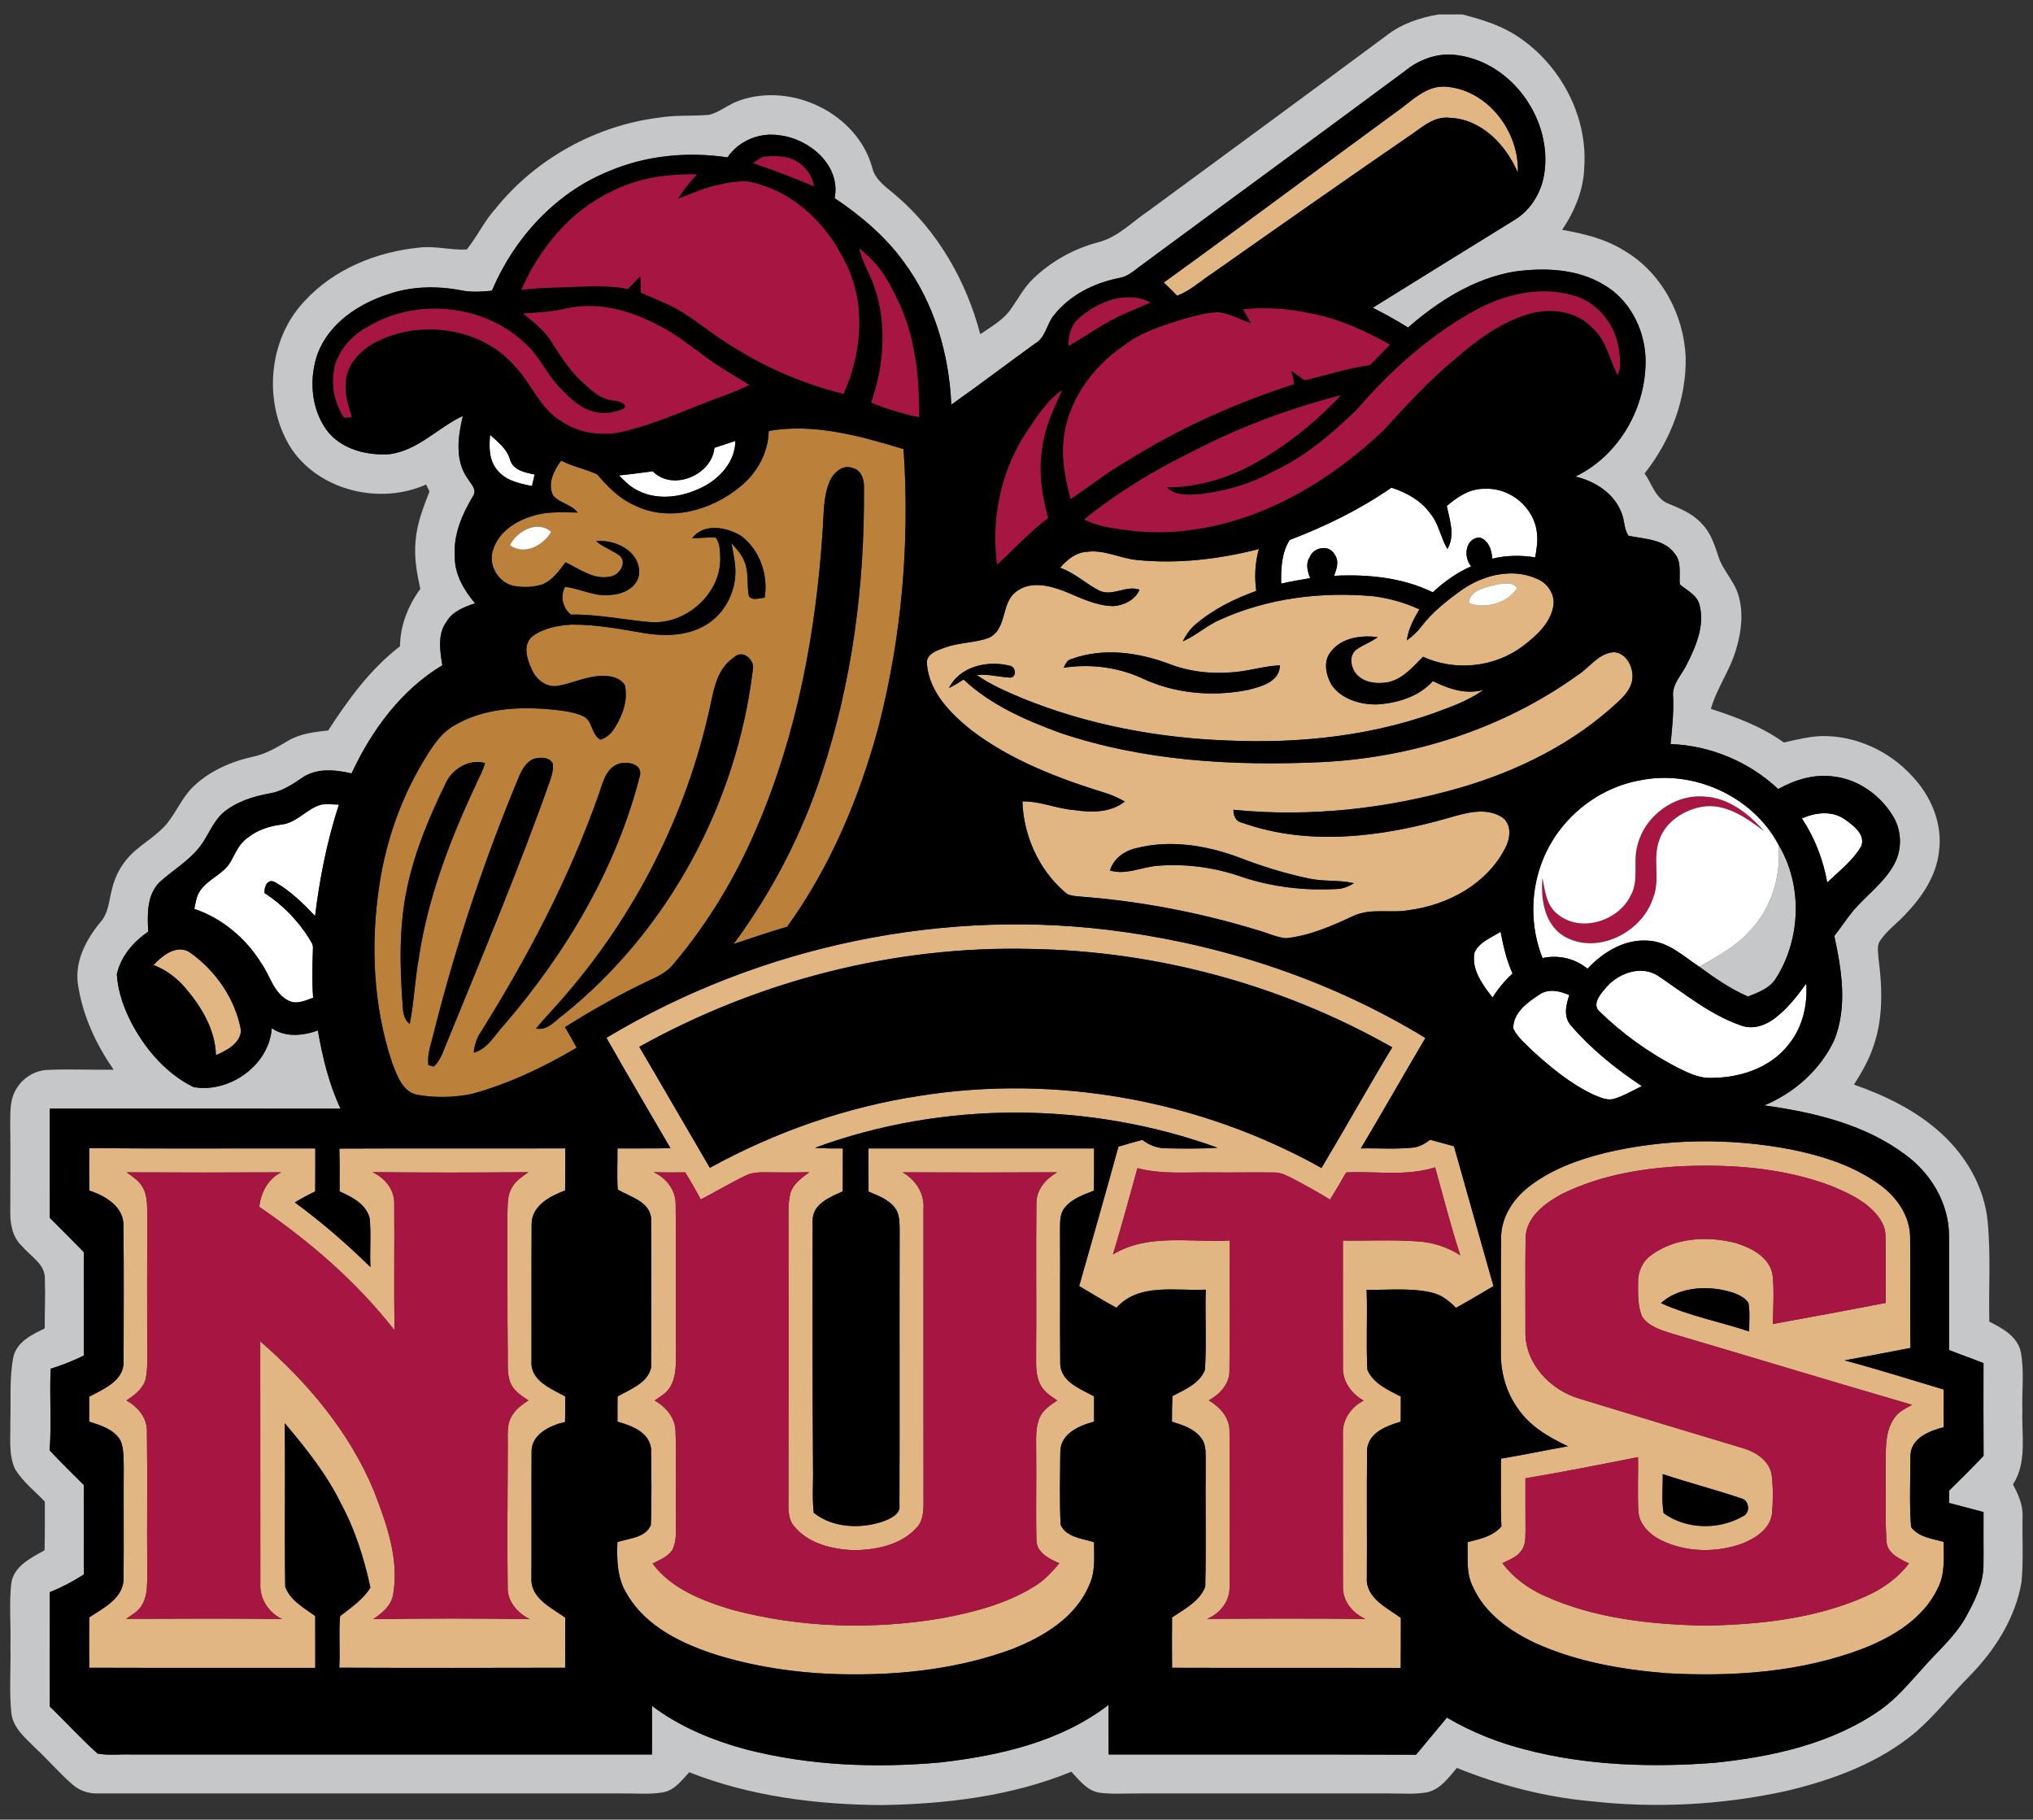
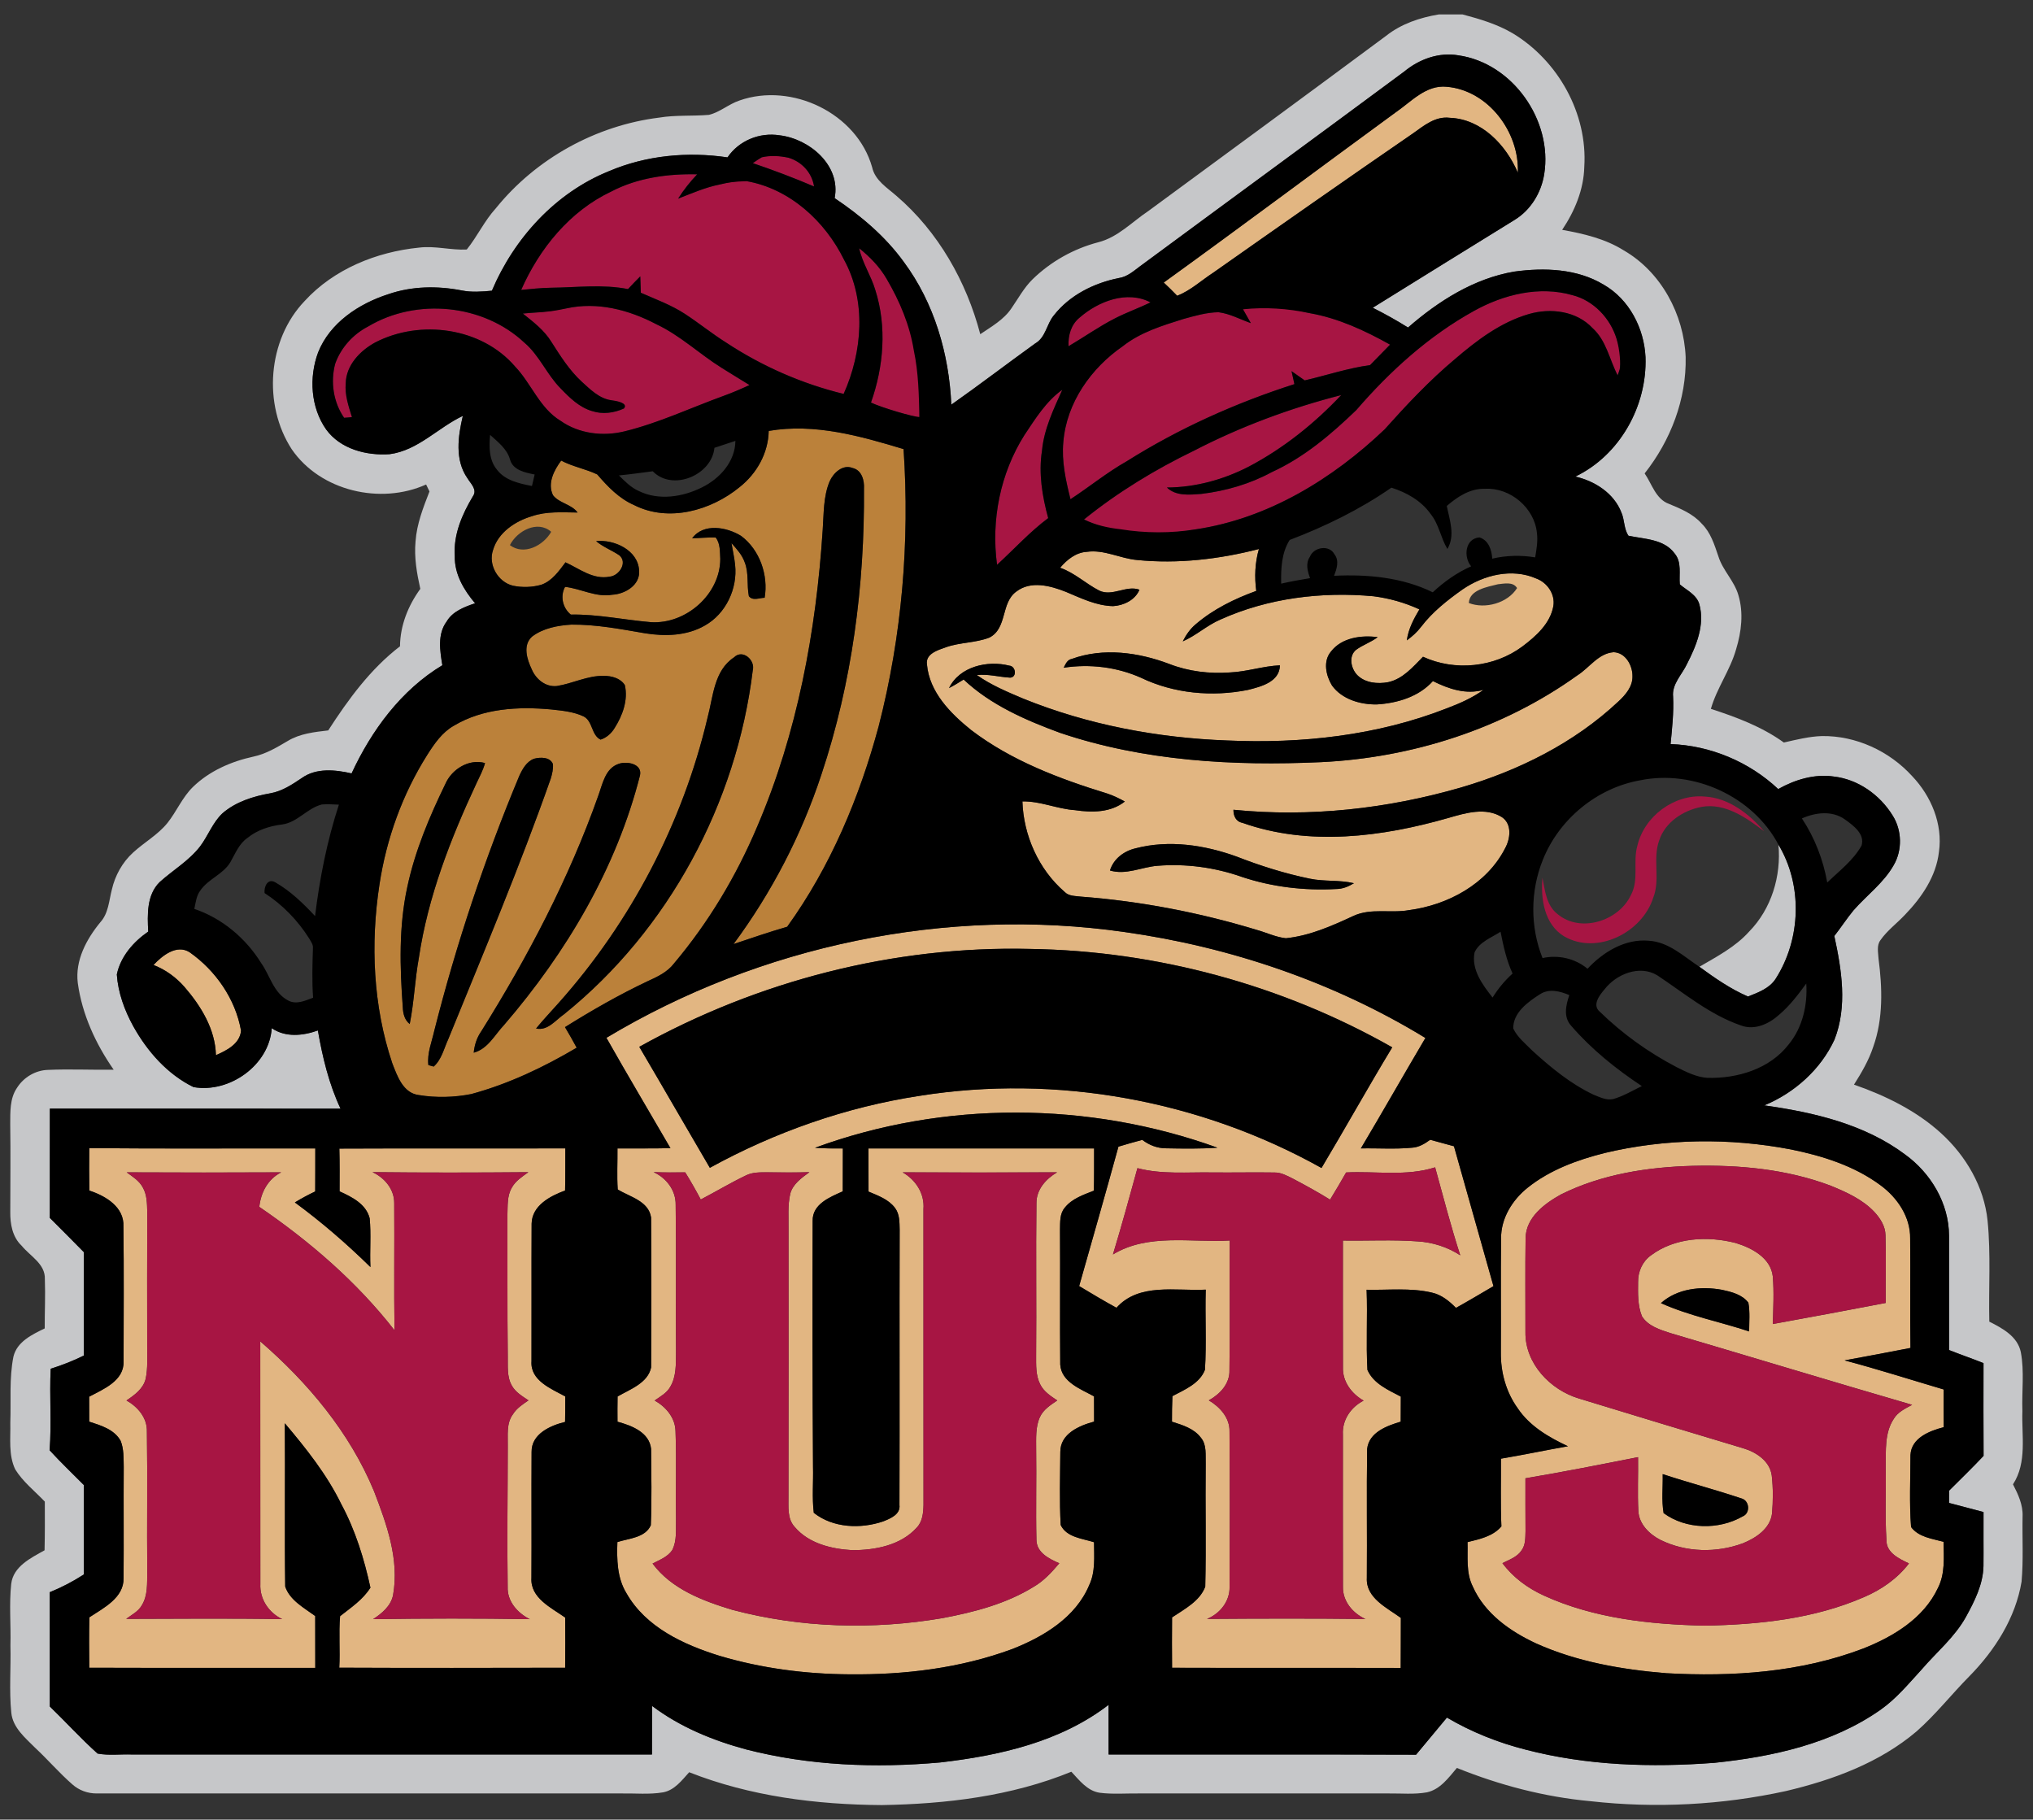
<svg xmlns="http://www.w3.org/2000/svg" version="1.1" id="Layer_1" x="0px" y="0px" width="200px" height="179px" viewBox="0 0 200 179" style="enable-background:new 0 0 200 179;" xml:space="preserve">
  <rect x="0" y="0" width="200" height="179" fill="#333333" stroke="none" />
  <path id="color4" style="fill:#BB813A;" d="M63.706,96.527c0.962-0.436,1.956-0.897,2.61-1.764  c3.391-4.024,6.121-8.589,8.168-13.432c3.958-9.219,5.801-19.225,6.45-29.195c0.115-1.602,0.051-3.276,0.683-4.785  c0.365-0.827,1.282-1.699,2.249-1.316c0.913,0.205,1.178,1.219,1.129,2.034c0.069,9.504-1.165,19.068-4.182,28.104  c-1.968,5.985-4.903,11.633-8.648,16.695c1.752-0.59,3.5-1.186,5.275-1.702c4.26-5.908,7.118-12.73,9.004-19.736  c2.281-8.875,3.066-18.116,2.446-27.252c-4.278-1.293-8.766-2.563-13.266-1.788c-0.044,2.18-1.168,4.182-2.855,5.522  c-2.818,2.313-6.997,3.499-10.395,1.77c-1.474-0.642-2.593-1.818-3.621-3.012c-1.134-0.544-2.422-0.766-3.546-1.361  c-0.705,0.947-1.376,2.24-0.803,3.41c0.622,0.794,1.803,0.867,2.421,1.698c-1.5-0.011-3.045-0.135-4.489,0.36  c-1.651,0.486-3.318,1.595-3.831,3.321c-0.505,1.446,0.478,3.16,1.953,3.517c0.921,0.192,1.904,0.164,2.809-0.099  c1.058-0.38,1.717-1.344,2.364-2.2c1.38,0.633,2.726,1.731,4.346,1.409c0.922-0.078,1.795-1.391,0.951-2.097  c-0.741-0.502-1.599-0.813-2.287-1.398c1.783-0.182,4.124,0.882,4.231,2.888c0.129,1.43-1.383,2.325-2.645,2.386  c-1.614,0.279-3.085-0.605-4.638-0.773c-0.504,0.911-0.235,2.083,0.565,2.726c2.641-0.046,5.235,0.522,7.855,0.745  c3.45,0.233,6.844-2.725,6.849-6.228c-0.045-0.702,0.012-1.526-0.458-2.102c-0.771-0.021-1.541,0.061-2.31,0.078  c1.129-1.524,3.408-1.106,4.819-0.231c1.83,1.363,2.696,3.86,2.313,6.083c-0.508,0.006-1.179,0.334-1.552-0.16  c-0.219-1.102,0.014-2.274-0.412-3.334c-0.256-0.735-0.794-1.313-1.299-1.883c0.118,0.711,0.286,1.42,0.357,2.142  c0.256,2.328-0.904,4.805-2.969,5.963c-1.769,1.025-3.912,1.083-5.885,0.768c-2.399-0.411-4.813-0.877-7.255-0.855  c-1.345,0.085-2.774,0.348-3.868,1.181c-0.942,0.856-0.492,2.237-0.028,3.217c0.405,0.968,1.362,1.76,2.461,1.645  c1.555-0.242,3.01-1.032,4.618-1.002c0.766,0,1.645,0.219,2.08,0.913c0.335,1.463-0.221,2.98-1.002,4.211  c-0.315,0.529-0.792,0.96-1.386,1.149c-0.919-0.442-0.752-1.797-1.654-2.274c-0.996-0.478-2.123-0.575-3.209-0.695  c-3.237-0.299-6.699-0.112-9.558,1.594c-1.163,0.651-1.93,1.775-2.627,2.873c-2.437,3.86-4.017,8.237-4.704,12.748  c-0.895,5.847-0.628,11.961,1.261,17.592c0.492,1.258,1.057,2.936,2.615,3.128c1.699,0.279,3.465,0.234,5.153-0.098  c3.661-0.995,7.118-2.635,10.372-4.562c-0.371-0.684-0.752-1.357-1.149-2.025C58.211,99.396,60.903,97.853,63.706,96.527z   M50.163,53.628c0.699-1.396,2.716-2.494,4.062-1.313C53.464,53.665,51.553,54.676,50.163,53.628z M40.306,100.738  c-0.511-0.4-0.657-1.03-0.682-1.645c-0.289-3.946-0.404-7.958,0.446-11.849c0.752-3.529,2.161-6.875,3.733-10.108  c0.629-1.462,2.322-2.521,3.912-2.072c-0.19,0.701-0.538,1.347-0.847,2.003c-2.546,5.454-4.761,11.136-5.656,17.119  C40.813,96.357,40.74,98.573,40.306,100.738z M44.097,102.232c-0.423,0.915-0.648,1.998-1.431,2.689  c-0.129-0.036-0.395-0.111-0.525-0.145c-0.136-1.166,0.339-2.275,0.586-3.39c2.165-8.543,4.962-16.925,8.358-25.057  c0.311-0.674,0.711-1.403,1.442-1.686c0.62-0.169,1.578-0.195,1.868,0.519c0.042,0.482-0.072,0.962-0.21,1.421  C51.139,85.254,47.562,93.725,44.097,102.232z M46.602,103.558c0.075-0.75,0.3-1.474,0.735-2.094  c4.58-7.322,8.626-15.019,11.513-23.172c0.426-1.153,0.68-2.701,2.007-3.148c0.806-0.29,2.344-0.009,2.106,1.124  c-2.316,9.134-7.242,17.432-13.354,24.538C48.676,101.787,48.002,103.18,46.602,103.558z M52.737,101.176  c0.705-0.87,1.488-1.677,2.227-2.519c7.093-7.958,12.193-17.68,14.643-28.06c0.559-2.075,0.623-4.627,2.608-5.934  c0.844-0.839,2.105,0.275,1.84,1.276c-1.591,13.078-8.272,25.538-18.556,33.829C54.661,100.344,53.884,101.435,52.737,101.176z" />
  <path id="color3" style="fill:#C6C7C9;" d="M112.976,20.755c-1.617,1.077-3.006,2.596-4.949,3.082  c-2.414,0.634-4.652,1.895-6.44,3.632c-0.85,0.833-1.414,1.89-2.086,2.861c-0.757,1.126-1.97,1.8-3.065,2.546  c-1.367-5.193-4.134-10.076-8.232-13.595c-0.93-0.823-2.123-1.523-2.408-2.834c-1.501-5.311-7.91-8.368-13.042-6.562  c-1.06,0.351-1.923,1.151-3.01,1.414c-1.63,0.138-3.278,0.003-4.898,0.271c-6.236,0.777-12.112,4.025-16.064,8.917  c-1.123,1.23-1.824,2.768-2.863,4.059c-1.564,0.084-3.122-0.386-4.693-0.187c-4.183,0.417-8.376,2.11-11.253,5.251  c-3.655,3.816-4.131,10.193-1.268,14.592c2.823,4.11,8.729,5.476,13.215,3.46c0.081,0.173,0.248,0.516,0.331,0.685  c-0.617,1.587-1.253,3.204-1.371,4.921c-0.148,1.569,0.13,3.135,0.469,4.662c-1.199,1.654-1.976,3.587-1.998,5.649  c-2.911,2.236-5.084,5.218-7.06,8.275c-1.362,0.158-2.782,0.311-3.981,1.037c-1.069,0.631-2.148,1.282-3.378,1.54  c-2.187,0.476-4.327,1.409-5.949,2.984c-1.041,1.016-1.601,2.396-2.497,3.529c-0.946,1.177-2.293,1.916-3.396,2.928  c-1.052,0.959-1.769,2.255-2.086,3.641c-0.285,1.098-0.328,2.327-1.132,3.212c-1.365,1.661-2.495,3.754-2.22,5.975  c0.423,3.086,1.76,5.99,3.531,8.53c-2.155,0.035-4.312-0.076-6.467,0.02c-1.235,0.037-2.391,0.729-3.047,1.771  c-0.714,1.04-0.654,2.36-0.663,3.568c0.044,2.881,0.005,5.759,0.005,8.637c-0.014,1.19,0.214,2.475,1.123,3.325  c0.834,1.027,2.339,1.784,2.279,3.287c0.061,1.617-0.02,3.232-0.014,4.844c-1.241,0.604-2.709,1.293-3.074,2.76  c-0.432,2.144-0.231,4.351-0.311,6.523c0.037,1.526-0.196,3.166,0.487,4.589c0.76,1.225,1.92,2.127,2.908,3.166  c0.008,1.594,0.012,3.19-0.025,4.79c-1.348,0.753-3.074,1.577-3.281,3.304c-0.215,2.008-0.021,4.038-0.077,6.052  c0.056,2.209-0.136,4.426,0.086,6.627c0.151,1.477,1.377,2.468,2.355,3.454c1.243,1.156,2.355,2.459,3.638,3.579  c0.657,0.594,1.527,0.911,2.411,0.903c17.194-0.007,34.393-0.003,51.589,0c1.376-0.025,2.768,0.123,4.134-0.11  c1.123-0.213,1.838-1.179,2.56-1.977c6.011,2.371,12.516,3.187,18.945,3.231c6.324-0.105,12.754-0.867,18.652-3.281  c0.783,0.835,1.561,1.877,2.773,2.066c1.291,0.169,2.599,0.055,3.896,0.071c8.175-0.003,16.349-0.007,24.526,0  c1.26-0.016,2.541,0.115,3.791-0.111c1.31-0.288,2.124-1.439,2.942-2.399c4.206,1.697,8.627,2.858,13.149,3.272  c6.403,0.719,12.925,0.378,19.221-0.998c4.601-1.087,9.212-2.776,12.859-5.875c1.882-1.66,3.435-3.647,5.197-5.429  c2.5-2.545,4.533-5.727,5.125-9.29c0.193-2.14,0.057-4.291,0.101-6.433c0.046-1.128-0.439-2.165-0.944-3.145  c1.404-2.16,0.838-4.788,0.925-7.204c-0.069-1.934,0.205-3.895-0.155-5.804c-0.323-1.551-1.809-2.346-3.099-2.997  c-0.075-3.305,0.158-6.627-0.17-9.923c-0.337-3.327-2.124-6.378-4.569-8.607c-2.445-2.228-5.475-3.706-8.573-4.787  c0.746-1.18,1.459-2.395,1.897-3.729c0.989-2.774,0.893-5.792,0.516-8.672c-0.03-0.602-0.201-1.288,0.188-1.81  c0.668-0.956,1.622-1.654,2.413-2.496c1.643-1.702,3.075-3.787,3.343-6.195c0.392-2.73-0.768-5.488-2.639-7.45  c-2.243-2.465-5.53-3.986-8.88-3.937c-1.271,0.041-2.509,0.356-3.739,0.635c-2.162-1.56-4.667-2.495-7.179-3.311  c0.589-2.059,1.907-3.812,2.486-5.877c0.521-1.708,0.743-3.571,0.221-5.309c-0.398-1.398-1.533-2.424-1.964-3.805  c-0.392-1.147-0.757-2.359-1.644-3.229c-0.851-0.966-2.062-1.463-3.218-1.944c-1.302-0.467-1.679-1.959-2.396-2.998  c2.556-3.235,4.124-7.296,4.035-11.447c-0.176-4.196-2.411-8.37-6.094-10.496c-1.83-1.149-3.956-1.642-6.055-2.018  c1.233-1.838,2.121-3.958,2.176-6.193c0.338-5.246-2.573-10.447-7.039-13.14c-1.523-0.899-3.24-1.409-4.94-1.858h-2.329  c-1.855,0.308-3.698,0.924-5.185,2.103C128.587,9.293,120.776,15.02,112.976,20.755z M143.487,5.446  c5.331,0.769,9.27,6.411,8.428,11.679c-0.288,1.827-1.327,3.546-2.925,4.514c-4.657,2.864-9.295,5.757-13.945,8.635  c1.188,0.593,2.345,1.241,3.472,1.945c2.985-2.602,6.489-4.83,10.454-5.502c2.958-0.406,6.17-0.297,8.793,1.286  c2.509,1.437,3.977,4.28,4.115,7.12c0.172,4.799-2.52,9.658-6.902,11.758c1.925,0.443,3.795,1.636,4.531,3.536  c0.322,0.735,0.237,1.614,0.696,2.284c1.57,0.337,3.515,0.318,4.555,1.763c0.705,0.859,0.406,2.01,0.495,3.021  c0.697,0.599,1.658,1.008,1.926,1.974c0.552,2.012-0.306,4.07-1.211,5.84c-0.49,1.06-1.512,1.991-1.376,3.246  c0.075,1.556-0.098,3.107-0.248,4.652c3.913,0.138,7.74,1.743,10.589,4.425c1.648-0.925,3.56-1.508,5.461-1.233  c2.398,0.272,4.542,1.802,5.796,3.834c0.918,1.449,0.968,3.4,0.104,4.886c-0.988,1.75-2.648,2.953-3.951,4.442  c-0.669,0.812-1.241,1.697-1.89,2.526c0.723,3.324,1.301,6.932,0.014,10.198c-1.355,2.933-3.931,5.236-6.905,6.465  c4.857,0.682,9.863,1.844,13.856,4.833c2.531,1.83,4.306,4.804,4.319,7.966c0.007,3.755-0.002,7.511,0,11.267  c1.123,0.447,2.272,0.839,3.393,1.288c-0.003,3.043-0.014,6.083,0.006,9.125c-1.104,1.169-2.257,2.29-3.395,3.425  c-0.004,0.397-0.006,0.797-0.006,1.201c1.125,0.309,2.266,0.582,3.395,0.897c-0.017,1.776,0.014,3.552-0.005,5.326  c-0.042,1.796-0.876,3.434-1.718,4.976c-1.106,2.002-2.895,3.473-4.367,5.187c-1.28,1.395-2.497,2.877-4.058,3.973  c-4.76,3.334-10.619,4.613-16.315,5.206c-6.211,0.472-12.543,0.281-18.598-1.299c-2.705-0.687-5.321-1.732-7.728-3.149  c-1.001,1.223-2.033,2.426-3.037,3.65c-10.082-0.039-20.162-0.006-30.244-0.018c-0.009-1.631-0.006-3.257-0.004-4.887  c-4.73,3.643-10.752,5-16.567,5.668c-6.366,0.569-12.852,0.319-19.059-1.273c-3.313-0.89-6.541-2.218-9.289-4.292  c-0.009,1.591-0.003,3.185-0.006,4.78c-17.046,0.005-34.093,0.002-51.139,0.002c-1.129-0.044-2.292,0.118-3.398-0.09  c-1.637-1.466-3.116-3.104-4.699-4.631c-0.003-3.75,0.003-7.498-0.005-11.244c1.173-0.476,2.296-1.06,3.356-1.748  c-0.012-2.931-0.009-5.862-0.003-8.793c-1.123-1.139-2.29-2.24-3.368-3.422c0.205-2.669-0.025-5.346,0.107-8.018  c1.117-0.352,2.208-0.778,3.258-1.297c0.003-3.391-0.011-6.781,0.006-10.171c-1.106-1.131-2.229-2.25-3.35-3.372  c0-3.586-0.005-7.166,0.003-10.749c9.532,0,19.065-0.007,28.598,0.005c-1.146-2.429-1.772-5.061-2.232-7.695  c-1.472,0.526-3.183,0.705-4.537-0.224c-0.253,3.646-4.168,6.414-7.696,5.795c-2.563-1.254-4.545-3.506-5.919-5.971  c-0.867-1.57-1.502-3.309-1.627-5.107c0.368-1.767,1.633-3.217,3.09-4.219c-0.086-1.659-0.158-3.596,1.117-4.863  c1.313-1.187,2.889-2.099,3.983-3.515c0.792-1.048,1.236-2.35,2.206-3.262c1.319-1.137,3.031-1.671,4.718-1.967  c1.154-0.204,2.143-0.866,3.097-1.508c1.414-1.003,3.287-0.815,4.884-0.445c1.964-4.241,4.877-8.2,8.93-10.643  c-0.233-1.419-0.502-3.057,0.423-4.301c0.593-1.008,1.746-1.434,2.796-1.794c-1.106-1.305-2.039-2.88-1.996-4.648  c-0.143-2.117,0.724-4.107,1.786-5.882c0.461-0.656-0.233-1.249-0.547-1.779c-1.253-1.795-0.922-4.121-0.446-6.125  c-2.452,1.155-4.413,3.4-7.201,3.766c-2.279,0.161-4.836-0.497-6.242-2.423c-1.528-2.169-1.709-5.13-0.798-7.581  c1.158-2.921,4.006-4.799,6.899-5.729c2.315-0.803,4.833-0.838,7.221-0.374c0.983,0.199,1.987,0.121,2.978,0.028  c2.189-5.167,6.262-9.641,11.519-11.76c3.658-1.559,7.745-1.939,11.66-1.357c1.12-1.65,3.157-2.481,5.118-2.172  c2.944,0.343,6.055,2.964,5.421,6.181c2.566,1.725,4.974,3.75,6.8,6.27c2.999,4.038,4.458,9.059,4.678,14.048  c2.785-1.959,5.487-4.03,8.25-6.02c1.042-0.591,1.116-1.898,1.835-2.763c1.552-1.99,3.945-3.18,6.385-3.672  c0.81-0.111,1.432-0.662,2.062-1.135c8.671-6.405,17.376-12.768,26.036-19.188C139.625,5.814,141.574,5.109,143.487,5.446z   M174.956,83.087c2.402,3.99,2.223,9.296-0.272,13.199c-0.608,0.95-1.726,1.35-2.722,1.747c-1.723-0.744-3.272-1.825-4.782-2.927  c1.724-1.011,3.541-1.951,4.891-3.459C174.267,89.411,175.245,86.179,174.956,83.087z" />
  <path id="color2" style="fill:#E2B682;" d="M115.806,29.096c-0.428-0.449-0.872-0.878-1.322-1.302  c7.639-5.516,15.183-11.164,22.792-16.724c1.552-1.054,3.002-2.748,5.064-2.534c4.086,0.362,7.147,4.477,6.98,8.456  c-1.156-2.733-3.577-5.286-6.705-5.403c-1.402-0.173-2.524,0.76-3.583,1.515c-6.592,4.531-13.141,9.123-19.684,13.725  C118.173,27.593,117.128,28.581,115.806,29.096z M91.194,65.357c-0.161-1.061,1.1-1.41,1.878-1.691  c1.383-0.486,2.905-0.415,4.266-0.947c1.784-0.922,1.098-3.427,2.656-4.533c1.426-1.089,3.35-0.566,4.866,0.036  c1.492,0.623,2.993,1.371,4.641,1.404c1.039-0.053,2.189-0.609,2.594-1.615c-1.302-0.473-2.667,0.71-3.958,0.086  c-1.323-0.68-2.419-1.748-3.845-2.246c0.673-0.795,1.543-1.5,2.625-1.567c1.709-0.244,3.273,0.657,4.941,0.804  c4.021,0.402,8.091-0.076,11.992-1.08c-0.391,1.342-0.445,2.742-0.263,4.121c-2.134,0.774-4.214,1.788-5.949,3.275  c-0.552,0.455-0.959,1.055-1.282,1.689c1.316-0.568,2.38-1.582,3.703-2.146c4.694-2.117,9.962-2.763,15.066-2.292  c1.558,0.2,3.083,0.632,4.512,1.289c-0.563,0.948-1.089,1.94-1.236,3.048c0.526-0.377,1.01-0.811,1.404-1.332  c1.114-1.463,2.577-2.614,4.067-3.67c2.074-1.427,4.869-2.131,7.26-1.081c1.085,0.399,1.88,1.545,1.682,2.72  c-0.314,1.726-1.714,2.961-3.045,3.964c-2.771,2.066-6.639,2.459-9.777,1.013c-0.993,1.001-1.978,2.183-3.425,2.499  c-1.037,0.198-2.273,0.084-3.05-0.704c-0.611-0.638-0.867-1.84-0.119-2.47c0.667-0.494,1.475-0.748,2.137-1.255  c-1.616-0.211-3.543,0.045-4.6,1.421c-0.804,0.961-0.49,2.358,0.106,3.343c0.988,1.359,2.783,1.877,4.398,1.856  c2.021-0.122,4.132-0.747,5.527-2.297c1.536,0.769,3.259,1.354,4.981,0.862c-1.098,0.79-2.336,1.335-3.596,1.811  c-6.852,2.688-14.31,3.5-21.624,3.171c-6.853-0.254-13.7-1.54-20.066-4.119c-1.572-0.664-3.163-1.33-4.562-2.318  c1.107-0.124,2.183,0.194,3.278,0.255c0.7-0.04,0.556-1.136-0.086-1.18c-2.131-0.545-4.894,0.077-5.926,2.204  c0.492-0.251,0.965-0.544,1.435-0.839c2.655,2.5,6.077,3.989,9.46,5.236c8.242,2.789,17.069,3.285,25.703,2.892  c8.971-0.43,17.892-3.283,25.211-8.536c1.19-0.748,2.062-2.166,3.571-2.281c1.168,0.04,1.866,1.3,1.853,2.36  c0.026,1.025-0.685,1.842-1.393,2.498c-4.34,4.073-9.799,6.787-15.476,8.451c-7.236,2.096-14.88,2.945-22.385,2.192  c-0.011,0.593,0.234,1.162,0.878,1.284c6.541,2.322,13.733,1.397,20.265-0.479c1.682-0.484,3.669-1.091,5.278-0.072  c1.006,0.69,0.819,2.13,0.296,3.07c-1.8,3.512-5.623,5.566-9.438,6.07c-1.811,0.332-3.756-0.232-5.48,0.572  c-2.116,0.981-4.296,1.953-6.643,2.194c-0.991-0.107-1.904-0.555-2.857-0.819c-5.628-1.711-11.441-2.829-17.307-3.274  c-0.558-0.075-1.199-0.032-1.615-0.478c-2.543-2.198-4.033-5.547-4.14-8.89c1.773-0.035,3.422,0.745,5.179,0.861  c1.661,0.248,3.516,0.248,4.898-0.85c-0.555-0.302-1.125-0.587-1.728-0.783c-4.712-1.45-9.44-3.232-13.394-6.249  C93.515,70.186,91.429,68.083,91.194,65.357z M111.725,83.45c-1.145,0.265-2.175,1.027-2.529,2.183  c1.573,0.473,3.097-0.33,4.65-0.46c2.826-0.231,5.693,0.158,8.361,1.104c2.962,0.982,6.112,1.35,9.222,1.181  c0.641,0.002,1.23-0.239,1.769-0.571c-1.426-0.341-2.909-0.148-4.337-0.445c-2.464-0.507-4.873-1.268-7.219-2.182  C118.496,83.122,114.999,82.599,111.725,83.45z M144.501,59.322c1.602,0.62,3.817,0.016,4.744-1.473  c-0.403-0.649-1.255-0.433-1.882-0.375C146.319,57.742,144.551,58.013,144.501,59.322z M104.64,65.686  c2.571-0.391,5.23-0.073,7.609,0.988c3.24,1.56,7.019,1.899,10.526,1.195c1.287-0.326,3.107-0.779,3.142-2.418  c-1.659,0.072-3.25,0.629-4.905,0.7c-2.023,0.148-4.086-0.095-5.985-0.836c-3.027-1.145-6.488-1.624-9.592-0.492  C104.988,64.899,104.826,65.34,104.64,65.686z M146.923,126.524c-1.225,0.721-2.448,1.448-3.688,2.138  c-0.662-0.672-1.429-1.299-2.373-1.505c-2.105-0.495-4.282-0.231-6.42-0.281c0.103,2.625-0.069,5.262,0.081,7.885  c0.593,1.36,2.051,1.975,3.285,2.628c0,0.82-0.004,1.645-0.01,2.464c-1.361,0.409-3.114,1.039-3.303,2.68  c-0.064,4.227,0.004,8.462-0.03,12.696c-0.105,1.97,1.985,2.934,3.347,3.929c-0.01,1.638,0.001,3.277-0.014,4.919  c-7.498-0.013-14.994,0.011-22.493-0.013c-0.013-1.652-0.016-3.303,0-4.956c1.213-0.815,2.726-1.589,3.264-3.021  c0.1-4.025-0.002-8.059,0.045-12.085c-0.033-0.868,0.126-1.869-0.481-2.583c-0.683-0.902-1.81-1.238-2.839-1.563  c-0.002-0.839,0.007-1.678,0.046-2.515c1.199-0.633,2.682-1.237,3.2-2.59c0.163-2.621,0.003-5.257,0.079-7.885  c-2.94,0.156-6.565-0.699-8.783,1.784c-1.244-0.679-2.46-1.408-3.672-2.136c1.299-4.568,2.607-9.135,3.865-13.715  c0.778-0.234,1.558-0.459,2.347-0.667c0.663,0.51,1.457,0.823,2.305,0.829c1.696,0.032,3.395,0.06,5.09-0.059  c-12.661-4.574-26.948-4.638-39.595,0.009c0.909,0.067,1.827,0.073,2.742,0.067c-0.009,1.406-0.005,2.811-0.009,4.219  c-1.261,0.564-3.007,1.25-2.961,2.913c-0.021,8.061-0.018,16.119,0.035,24.179c0.039,1.508-0.107,3.031,0.075,4.531  c1.889,1.498,4.604,1.601,6.824,0.846c0.708-0.282,1.72-0.684,1.604-1.619c0.031-9.025-0.009-18.054,0.02-27.079  c-0.017-0.732,0.006-1.538-0.464-2.15c-0.637-0.842-1.668-1.204-2.598-1.599c-0.006-1.416-0.004-2.832-0.006-4.246  c7.4,0,14.797,0,22.197,0c-0.003,1.386,0.009,2.771-0.023,4.157c-1.022,0.403-2.145,0.773-2.857,1.667  c-0.514,0.595-0.457,1.428-0.475,2.167c0.032,4.42-0.021,8.848,0.023,13.268c0.111,1.734,2.022,2.413,3.326,3.134  c0.003,0.827,0.003,1.653,0.006,2.481c-1.46,0.393-3.326,1.188-3.323,2.975c-0.02,2.396-0.094,4.805,0.036,7.197  c0.582,1.223,2.139,1.327,3.281,1.693c0.003,1.416,0.152,2.901-0.476,4.223c-1.332,3.183-4.493,5.078-7.572,6.287  c-5.106,1.888-10.599,2.546-16.02,2.487c-4.315-0.026-8.644-0.589-12.784-1.823c-3.528-1.095-7.247-2.809-9.147-6.156  c-0.927-1.506-0.953-3.321-0.893-5.032c1.134-0.366,2.74-0.416,3.289-1.654c0.105-2.499,0.049-5.008,0.028-7.51  c-0.176-1.645-1.926-2.3-3.306-2.677c-0.008-0.826-0.008-1.654,0.008-2.48c1.229-0.712,2.979-1.316,3.301-2.862  c0.028-4.91,0.034-9.824-0.003-14.736c-0.236-1.64-2.087-2.03-3.283-2.769c-0.09-1.345-0.012-2.691-0.026-4.035  c1.737-0.012,3.476,0.017,5.213-0.026c-2.096-3.62-4.243-7.213-6.299-10.857c15.16-9.094,33.439-12.914,50.958-10.408  c10.424,1.47,20.609,4.928,29.611,10.424c-2.134,3.61-4.204,7.258-6.349,10.865c1.667-0.037,3.344,0.091,5.009-0.068  c0.686-0.033,1.277-0.391,1.811-0.783c0.778,0.214,1.558,0.425,2.338,0.639C144.336,117.348,145.635,121.935,146.923,126.524z   M78.194,150.229c-0.78-0.828-0.611-2.029-0.631-3.066c0.021-8.738,0.009-17.478,0.006-26.216c0.021-1.173-0.095-2.369,0.174-3.519  c0.262-0.968,1.123-1.556,1.884-2.116c-1.371,0.046-2.742,0.026-4.114,0.015c-0.731,0.003-1.5-0.028-2.168,0.323  c-1.502,0.721-2.93,1.58-4.407,2.351c-0.478-0.905-0.988-1.799-1.528-2.67c-1.039,0.013-2.077,0.018-3.113-0.024  c1.255,0.573,2.195,1.788,2.172,3.208c0.067,4.846-0.003,9.692,0.034,14.539c-0.011,1.133,0.037,2.357-0.564,3.369  c-0.34,0.616-0.982,0.959-1.539,1.35c1.112,0.623,2.033,1.7,2.055,3.034c0.105,2.88,0,5.77,0.048,8.657  c-0.029,1.01,0.107,2.094-0.371,3.026c-0.452,0.675-1.247,0.963-1.936,1.324c1.875,2.517,4.942,3.67,7.84,4.549  c6.721,1.784,13.827,1.985,20.67,0.821c3.122-0.588,6.279-1.406,9.004-3.096c0.99-0.58,1.767-1.433,2.501-2.302  c-0.994-0.437-2.232-1.038-2.25-2.298c-0.068-2.975,0.016-5.949-0.027-8.923c0.005-1.057-0.08-2.171,0.368-3.159  c0.341-0.746,1.057-1.194,1.708-1.638c-0.641-0.428-1.33-0.872-1.678-1.585c-0.45-0.88-0.399-1.896-0.401-2.848  c0.043-4.992-0.031-9.986,0.03-14.98c-0.008-1.339,0.938-2.389,2.034-3.029c-5.066,0.028-10.132,0.024-15.199,0.002  c1.287,0.738,2.175,2.085,2.051,3.611c0.005,9.702-0.005,19.404,0.005,29.104c-0.017,0.783-0.098,1.654-0.676,2.245  c-1.579,1.743-4.082,2.208-6.331,2.209C81.806,152.384,79.571,151.846,78.194,150.229z M130.006,114.898  c2.351-3.934,4.582-7.945,6.958-11.868c-10.818-6.145-23.211-9.5-35.648-9.682c-13.365-0.317-26.752,3.13-38.424,9.631  c2.33,3.958,4.617,7.939,6.942,11.902c6.403-3.517,13.391-5.976,20.618-7.079C103.942,105.65,118.089,108.24,130.006,114.898z   M143.654,123.489c-0.926-2.853-1.672-5.762-2.472-8.653c-2.832,0.909-5.839,0.356-8.755,0.503  c-0.514,0.897-1.034,1.794-1.578,2.673c-1.196-0.739-2.425-1.417-3.67-2.07c-0.568-0.283-1.148-0.611-1.803-0.598  c-2.031-0.032-4.061,0.014-6.092-0.006c-2.464-0.044-4.971,0.213-7.386-0.423c-0.779,2.837-1.56,5.674-2.409,8.489  c3.459-2.099,7.661-1.152,11.486-1.37c-0.026,4.251,0.037,8.501-0.026,12.746c0.047,1.34-0.932,2.37-2.03,2.978  c1.088,0.644,2.066,1.713,2.036,3.052c0.038,5.098,0.027,10.198,0.007,15.296c0.031,1.416-0.939,2.632-2.218,3.152  c5.193-0.037,10.391-0.052,15.582,0.009c-1.246-0.564-2.24-1.743-2.211-3.166c-0.011-4.991-0.005-9.987-0.004-14.979  c-0.086-1.432,0.792-2.704,2.039-3.338c-1.183-0.675-2.091-1.874-2.034-3.29c-0.018-4.149,0-8.304-0.004-12.456  c2.449,0.039,4.904-0.1,7.349,0.082C140.946,122.208,142.401,122.675,143.654,123.489z M18.147,97.087  c1.625,1.879,3.03,4.16,3.096,6.714c1.057-0.463,2.374-1.124,2.468-2.424c-0.553-3.107-2.498-5.906-5.061-7.703  c-1.27-0.806-2.695,0.334-3.548,1.255C16.28,95.383,17.317,96.14,18.147,97.087z M190.641,156.228  c-1.399,2.975-4.383,4.771-7.332,5.938c-6.149,2.352-12.861,2.8-19.379,2.434c-4.373-0.356-8.784-1.121-12.81-2.929  c-2.561-1.189-5.059-2.944-6.235-5.604c-0.68-1.351-0.469-2.907-0.514-4.364c1.195-0.294,2.496-0.562,3.332-1.545  c-0.099-2.22-0.029-4.442-0.045-6.663c2.202-0.37,4.391-0.831,6.592-1.222c-1.887-0.884-3.773-1.977-4.953-3.753  c-1.134-1.576-1.669-3.53-1.647-5.461c0.021-3.741-0.023-7.486,0.021-11.227c-0.019-1.984,1.114-3.799,2.628-5.004  c2.184-1.744,4.862-2.719,7.541-3.398c5.999-1.433,12.3-1.513,18.353-0.355c3.107,0.632,6.234,1.615,8.808,3.526  c1.656,1.216,2.951,3.119,2.914,5.24c0.038,3.587-0.027,7.174,0.031,10.761c-2.161,0.414-4.317,0.836-6.481,1.224  c3.273,0.869,6.502,1.901,9.75,2.862c-0.006,1.235-0.006,2.469,0.004,3.71c-1.387,0.357-3.192,1.05-3.273,2.734  c-0.006,2.359-0.121,4.733,0.058,7.087c0.744,1.003,2.078,1.145,3.198,1.454C191.225,153.202,191.366,154.818,190.641,156.228z   M187.798,153.801c-0.962-0.457-2.245-1.051-2.215-2.303c-0.153-2.401-0.029-4.812-0.075-7.215c0.031-1.58-0.121-3.325,0.793-4.704  c0.4-0.679,1.146-1.02,1.809-1.381c-7.929-2.309-15.84-4.709-23.761-7.05c-1.03-0.334-2.214-0.689-2.82-1.663  c-0.43-1.066-0.391-2.245-0.379-3.372c-0.018-1.02,0.436-2.036,1.279-2.628c2.344-1.751,5.563-1.918,8.319-1.209  c1.586,0.481,3.454,1.459,3.656,3.297c0.129,1.558,0.041,3.121,0.002,4.675c3.704-0.666,7.404-1.37,11.105-2.073  c-0.024-2.22,0.048-4.444-0.024-6.664c-0.01-0.881-0.512-1.656-1.088-2.284c-1.176-1.248-2.779-1.964-4.34-2.6  c-4.302-1.614-8.952-2.047-13.519-1.939c-4.434,0.117-8.97,0.819-12.976,2.814c-1.622,0.901-3.454,2.26-3.481,4.303  c-0.045,3.082-0.01,6.163-0.015,9.248c-0.041,3.078,2.433,5.675,5.267,6.524c5.387,1.651,10.782,3.281,16.176,4.899  c1.265,0.375,2.608,1.265,2.789,2.675c0.142,1.243,0.133,2.502,0.027,3.744c-0.184,1.482-1.571,2.393-2.842,2.915  c-2.612,0.974-5.627,0.916-8.139-0.326c-1.086-0.553-2.109-1.562-2.17-2.841c-0.091-1.764-0.003-3.534-0.029-5.299  c-3.688,0.727-7.372,1.461-11.079,2.08c-0.009,1.738,0.005,3.471,0.008,5.208c-0.024,0.637,0.014,1.345-0.39,1.885  c-0.432,0.658-1.212,0.914-1.881,1.255c1.043,1.408,2.484,2.458,4.068,3.185c4.933,2.255,10.447,2.839,15.816,2.965  c5.318-0.101,10.758-0.66,15.68-2.806C185.086,156.387,186.655,155.298,187.798,153.801z M163.661,148.851  c2.202,1.617,5.424,1.671,7.771,0.327c0.801-0.323,0.686-1.595-0.156-1.784c-2.547-0.858-5.153-1.536-7.705-2.379  C163.601,146.294,163.444,147.587,163.661,148.851z M172,128.151c-0.613-0.812-1.669-1.067-2.609-1.271  c-2.056-0.373-4.379-0.131-5.994,1.311c2.773,1.252,5.794,1.832,8.68,2.785C172.076,130.033,172.17,129.081,172,128.151z   M52.285,133.911c-0.135,1.903,1.942,2.706,3.324,3.462c0,0.832-0.004,1.668-0.018,2.505c-1.469,0.36-3.332,1.19-3.295,2.973  c-0.025,4.124,0.009,8.252-0.015,12.38c-0.12,1.973,1.952,2.923,3.319,3.894c0.012,1.644,0.017,3.291-0.003,4.937  c-7.408,0.015-14.815,0.028-22.22-0.005c0.095-1.693-0.067-3.387,0.08-5.069c1.073-0.85,2.244-1.619,2.985-2.806  c-0.616-2.838-1.482-5.64-2.863-8.206c-1.423-2.929-3.469-5.49-5.558-7.963c0.042,5.354-0.035,10.707,0.037,16.06  c0.449,1.348,1.857,2.099,2.952,2.9c0.009,1.699,0.003,3.4,0.006,5.102c-7.411-0.011-14.823,0.013-22.234-0.013  c-0.017-1.654-0.026-3.307,0.009-4.959c1.4-0.925,3.404-1.915,3.367-3.858c0.029-3.65-0.009-7.304,0.015-10.954  c-0.02-0.857,0.019-1.746-0.305-2.552c-0.623-1.126-1.948-1.517-3.091-1.886c-0.005-0.818-0.005-1.638-0.005-2.454  c1.409-0.747,3.439-1.563,3.387-3.462c0.003-4.423,0.041-8.846-0.017-13.268c0.102-1.933-1.76-3.027-3.355-3.548  c-0.023-1.393-0.017-2.783-0.006-4.175c7.411,0.071,14.825,0.013,22.237,0.032c-0.003,1.409,0.003,2.819-0.008,4.23  c-0.685,0.323-1.354,0.684-2.002,1.08c2.633,1.933,5.104,4.072,7.435,6.358c-0.075-1.599,0.078-3.21-0.075-4.802  c-0.357-1.407-1.751-2.097-2.961-2.645c0.004-1.404,0.017-2.804-0.022-4.208c7.411-0.037,14.82,0.006,22.231-0.022  c-0.007,1.382,0.007,2.765-0.024,4.148c-1.466,0.536-3.26,1.477-3.292,3.263C52.274,124.891,52.3,129.401,52.285,133.911z   M52.115,159.283c-1.209-0.61-2.229-1.753-2.172-3.179c-0.066-4.612,0.005-9.226,0.008-13.837c0.028-1.054-0.161-2.231,0.505-3.134  c0.371-0.599,0.968-0.987,1.535-1.373c-0.596-0.402-1.256-0.784-1.625-1.428c-0.53-0.904-0.387-1.99-0.415-2.989  c-0.054-4.603-0.017-9.206-0.034-13.811c0.037-0.907-0.046-1.893,0.438-2.704c0.367-0.666,1.024-1.078,1.621-1.514  c-5.109,0.044-10.222,0.053-15.332-0.005c1.184,0.552,2.145,1.673,2.137,3.038c0.031,4.171-0.032,8.346,0.028,12.516  c-3.71-4.76-8.333-8.744-13.301-12.139c0.152-1.421,0.85-2.738,2.154-3.396c-5.067,0.024-10.133,0.028-15.202,0  c0.582,0.423,1.227,0.82,1.578,1.47c0.426,0.726,0.424,1.593,0.447,2.406c-0.017,4.421-0.012,8.843-0.006,13.264  c-0.011,1.056,0.073,2.121-0.147,3.161c-0.233,0.982-1.097,1.61-1.892,2.139c1.112,0.626,2.043,1.708,2.01,3.051  c0.069,4.608-0.008,9.218,0.035,13.826c-0.023,1.1,0.069,2.299-0.536,3.274c-0.343,0.61-0.991,0.931-1.536,1.336  c5.115-0.008,10.234-0.064,15.346,0.027c-1.321-0.64-2.223-1.968-2.148-3.465c-0.014-7.953,0.005-15.906-0.008-23.861  c4.692,4.062,8.805,8.965,11.193,14.743c1.243,3.244,2.503,6.703,1.87,10.229c-0.222,1.068-1.095,1.788-1.962,2.355  C41.841,159.206,46.981,159.197,52.115,159.283z" />
  <path id="color1" style="fill:#A71543;" d="M80.084,18.343c-1.979-0.843-3.99-1.605-6.024-2.295  c0.286-0.206,0.579-0.398,0.882-0.576c0.932-0.24,1.742-0.15,2.624,0.043C78.874,15.91,79.87,16.976,80.084,18.343z M54.19,28.305  c-0.977,0.014-1.948,0.124-2.919,0.215c1.788-4.061,4.778-7.745,8.848-9.672c2.593-1.359,5.572-1.766,8.469-1.701  c-0.703,0.734-1.333,1.535-1.878,2.393c1.353-0.522,2.693-1.118,4.121-1.397c0.861-0.216,1.681-0.382,2.624-0.322  c4.241,0.752,7.708,3.934,9.571,7.716c2.226,4.055,1.815,9.091-0.031,13.213c-4.104-0.999-8.025-2.722-11.55-5.044  c-1.4-0.879-2.681-1.926-4.067-2.829c-1.348-0.882-2.871-1.431-4.337-2.079c-0.017-0.536-0.034-1.075-0.054-1.611  c-0.412,0.41-0.812,0.827-1.207,1.25C59.273,27.941,56.718,28.279,54.19,28.305z M85.684,39.601  c0.636,0.355,4.203,1.446,4.755,1.446c0.192-2.104-0.065-4.37-0.462-6.543c-0.578-3.161-1.475-4.88-2.743-7.055  c-0.686-1.187-1.648-2.178-2.711-3.025c0.311,1.449,1.17,2.688,1.586,4.101C87.26,32.124,86.937,36.073,85.684,39.601z   M117.651,52.071c7.076-1.058,13.445-4.952,18.561-9.828c2.175-2.428,4.412-4.814,6.915-6.911c2.16-1.855,4.516-3.639,7.286-4.439  c2.14-0.625,4.695-0.302,6.269,1.395c1.349,1.221,1.652,3.089,2.458,4.638l0.2-0.588c0.22-1.346-0.036-2.116-0.302-2.993  c-0.613-2.023-2.257-3.775-4.336-4.306c-3.264-0.945-6.779-0.069-9.683,1.541c-4.451,2.457-8.283,5.929-11.591,9.766  c-2.475,2.388-5.148,4.659-8.304,6.097c-2.146,1.17-4.532,1.858-6.951,2.149c-1.148,0.081-2.464,0.238-3.376-0.631  c2.811-0.017,5.571-0.772,8.062-2.06c3.405-1.794,6.459-4.239,9.091-7.034c-5,1.28-9.877,3.088-14.462,5.459  c-3.842,1.858-7.521,4.093-10.845,6.778c1.123,0.553,2.267,0.877,3.494,1.096C112.827,52.677,114.984,52.519,117.651,52.071z   M109.695,31.314c1.135-0.584,2.344-1.005,3.489-1.569c-2.322-1.21-5.142-0.101-6.981,1.504c-0.843,0.688-1.135,1.756-1.082,2.811  C106.656,33.158,108.108,32.121,109.695,31.314z M73.736,37.882c-0.907-0.567-1.829-1.114-2.734-1.687  c-2.189-1.365-4.077-3.189-6.431-4.294c-2.693-1.42-5.81-2.235-8.843-1.561c-1.33,0.256-2.376,0.348-3.574,0.446  c-0.178,0.017-0.535,0.049-0.717,0.064c1.034,0.823,2.112,1.645,2.811,2.789c0.884,1.386,1.768,2.793,2.987,3.914  c0.842,0.763,1.72,1.653,2.898,1.824c0.403,0.054,1.704,0.268,1.25,0.809c-0.971,0.446-2.109,0.595-3.134,0.256  c-1.262-0.368-2.224-1.321-3.111-2.246c-1.351-1.365-2.077-3.237-3.556-4.49c-4.05-3.793-10.612-4.422-15.356-1.59  c-1.489,0.769-2.686,2.085-3.249,3.669c-0.478,1.786-0.182,3.79,0.876,5.317c0.256-0.015,0.516-0.033,0.772-0.066  c-0.335-1.083-0.718-2.187-0.611-3.338c0.043-1.775,1.415-3.2,2.891-4.003c4.422-2.296,10.457-1.493,13.766,2.362  c1.608,1.682,2.411,4.084,4.465,5.336c1.811,1.282,4.174,1.568,6.303,1.047c3.373-0.823,6.524-2.321,9.777-3.5  C72.072,38.624,72.908,38.265,73.736,37.882z M110.824,45.387c-1.935,1.095-3.655,2.509-5.513,3.722  c-0.458-1.844-0.887-3.733-0.701-5.645c0.316-3.846,2.73-7.256,5.85-9.407c1.743-1.378,3.893-2.028,5.976-2.682  c1.125-0.308,2.267-0.645,3.441-0.66c1.118,0.142,2.123,0.703,3.178,1.072c-0.243-0.418-0.582-1.012-0.82-1.428  c4.527-0.231,4.504,0,6.614,0.448c2.813,0.496,5.427,1.711,7.902,3.096c-0.653,0.671-1.314,1.342-1.968,2.013  c-2.187,0.3-4.284,1.007-6.428,1.505c-0.433-0.309-0.863-0.612-1.296-0.911c0.089,0.427,0.186,0.85,0.282,1.277  C121.554,39.642,115.971,42.147,110.824,45.387z M100.768,42.819c-2.368,3.764-3.278,8.345-2.681,12.74  c1.676-1.533,3.209-3.228,5.031-4.592c-0.586-2.152-0.961-4.41-0.61-6.633c0.199-2.138,1.138-4.068,1.998-5.994  C102.9,39.486,101.848,41.205,100.768,42.819z M153.224,89.919c-1.104-0.852-1.229-2.308-1.484-3.567  c-0.183,2.084,0.185,4.571,2.125,5.755c3.243,1.883,7.685-0.365,8.771-3.788c0.728-1.818-0.078-3.823,0.593-5.653  c0.588-1.797,2.373-2.954,4.163-3.29c2.316-0.418,4.438,1.082,6.16,2.402c-1.483-1.716-3.502-3.301-5.862-3.418  c-2.993-0.261-5.938,1.942-6.615,4.853c-0.452,1.58,0.184,3.34-0.633,4.839C159.245,90.611,155.473,91.811,153.224,89.919z   M185.582,151.499c-0.153-2.401-0.029-4.812-0.075-7.215c0.031-1.58-0.121-3.325,0.793-4.704c0.4-0.679,1.146-1.02,1.809-1.381  c-7.929-2.309-15.84-4.709-23.761-7.05c-1.03-0.334-2.214-0.689-2.82-1.663c-0.43-1.066-0.391-2.245-0.379-3.372  c-0.018-1.02,0.436-2.036,1.279-2.628c2.344-1.751,5.563-1.918,8.319-1.209c1.586,0.481,3.454,1.459,3.656,3.297  c0.129,1.558,0.041,3.121,0.002,4.675c3.704-0.666,7.404-1.37,11.105-2.073c-0.024-2.22,0.048-4.444-0.024-6.664  c-0.01-0.881-0.512-1.656-1.088-2.284c-1.176-1.248-2.779-1.964-4.34-2.6c-4.302-1.614-8.952-2.047-13.519-1.939  c-4.434,0.117-8.97,0.819-12.976,2.814c-1.622,0.901-3.454,2.26-3.481,4.303c-0.045,3.082-0.01,6.163-0.015,9.248  c-0.041,3.078,2.433,5.675,5.267,6.524c5.387,1.651,10.782,3.281,16.176,4.899c1.265,0.375,2.608,1.265,2.789,2.675  c0.142,1.243,0.133,2.502,0.027,3.744c-0.184,1.482-1.571,2.393-2.842,2.915c-2.612,0.974-5.627,0.916-8.139-0.326  c-1.086-0.553-2.109-1.562-2.17-2.841c-0.091-1.764-0.003-3.534-0.029-5.299c-3.688,0.727-7.372,1.461-11.079,2.08  c-0.009,1.738,0.005,3.471,0.008,5.208c-0.024,0.637,0.014,1.345-0.39,1.885c-0.432,0.658-1.212,0.914-1.881,1.255  c1.043,1.408,2.484,2.458,4.068,3.185c4.933,2.255,10.447,2.839,15.816,2.965c5.318-0.101,10.758-0.66,15.68-2.806  c1.717-0.734,3.287-1.823,4.429-3.319C186.836,153.344,185.552,152.751,185.582,151.499z M132.427,115.339  c-0.514,0.897-1.034,1.794-1.578,2.673c-1.196-0.739-2.425-1.417-3.67-2.07c-0.568-0.283-1.148-0.611-1.803-0.598  c-2.031-0.032-4.061,0.014-6.092-0.006c-2.464-0.044-4.971,0.213-7.386-0.423c-0.779,2.837-1.56,5.674-2.409,8.489  c3.459-2.099,7.661-1.152,11.486-1.37c-0.026,4.251,0.037,8.501-0.026,12.746c0.047,1.34-0.932,2.37-2.03,2.978  c1.088,0.644,2.066,1.713,2.036,3.052c0.038,5.098,0.027,10.198,0.007,15.296c0.031,1.416-0.939,2.632-2.218,3.152  c5.193-0.037,10.391-0.052,15.582,0.009c-1.246-0.564-2.24-1.743-2.211-3.166c-0.011-4.991-0.005-9.987-0.004-14.979  c-0.086-1.432,0.792-2.704,2.039-3.338c-1.183-0.675-2.091-1.874-2.034-3.29c-0.018-4.149,0-8.304-0.004-12.456  c2.449,0.039,4.904-0.1,7.349,0.082c1.49,0.087,2.944,0.554,4.196,1.367c-0.926-2.853-1.672-5.762-2.472-8.653  C138.35,115.746,135.342,115.192,132.427,115.339z M49.944,156.103c-0.066-4.612,0.005-9.226,0.008-13.837  c0.028-1.054-0.161-2.231,0.505-3.134c0.371-0.599,0.968-0.987,1.535-1.373c-0.596-0.402-1.256-0.784-1.625-1.428  c-0.53-0.904-0.387-1.99-0.415-2.989c-0.054-4.603-0.017-9.206-0.034-13.811c0.037-0.907-0.046-1.893,0.438-2.704  c0.367-0.666,1.024-1.078,1.621-1.514c-5.109,0.044-10.222,0.053-15.332-0.005c1.184,0.552,2.145,1.673,2.137,3.038  c0.031,4.171-0.032,8.346,0.028,12.516c-3.71-4.76-8.333-8.744-13.301-12.139c0.152-1.421,0.85-2.738,2.154-3.396  c-5.067,0.024-10.133,0.028-15.202,0c0.582,0.423,1.227,0.82,1.578,1.47c0.426,0.726,0.424,1.593,0.447,2.406  c-0.017,4.421-0.012,8.843-0.006,13.264c-0.011,1.056,0.073,2.121-0.147,3.161c-0.233,0.982-1.097,1.61-1.892,2.139  c1.112,0.626,2.043,1.708,2.01,3.051c0.069,4.608-0.008,9.218,0.035,13.826c-0.023,1.1,0.069,2.299-0.536,3.274  c-0.343,0.61-0.991,0.931-1.536,1.336c5.115-0.008,10.234-0.064,15.346,0.027c-1.321-0.64-2.223-1.968-2.148-3.465  c-0.014-7.953,0.005-15.906-0.008-23.861c4.692,4.062,8.805,8.965,11.193,14.743c1.243,3.244,2.503,6.703,1.87,10.229  c-0.222,1.068-1.095,1.788-1.962,2.355c5.136-0.075,10.275-0.084,15.411,0.002C50.906,158.674,49.886,157.529,49.944,156.103z   M101.96,151.486c-0.068-2.975,0.016-5.949-0.027-8.923c0.005-1.057-0.08-2.171,0.368-3.159c0.341-0.746,1.057-1.194,1.708-1.638  c-0.641-0.428-1.33-0.872-1.678-1.585c-0.45-0.88-0.399-1.896-0.401-2.848c0.043-4.992-0.031-9.986,0.03-14.98  c-0.008-1.339,0.938-2.389,2.034-3.029c-5.066,0.028-10.132,0.024-15.199,0.002c1.287,0.738,2.175,2.085,2.051,3.611  c0.005,9.702-0.005,19.404,0.005,29.104c-0.017,0.783-0.098,1.654-0.676,2.245c-1.579,1.743-4.082,2.208-6.331,2.209  c-2.036-0.113-4.272-0.651-5.648-2.268c-0.78-0.828-0.611-2.029-0.631-3.066c0.021-8.738,0.009-17.478,0.006-26.216  c0.021-1.173-0.095-2.369,0.174-3.519c0.262-0.968,1.123-1.556,1.884-2.116c-1.371,0.046-2.742,0.026-4.114,0.015  c-0.731,0.003-1.5-0.028-2.168,0.323c-1.502,0.721-2.93,1.58-4.407,2.351c-0.478-0.905-0.988-1.799-1.528-2.67  c-1.039,0.013-2.077,0.018-3.113-0.024c1.255,0.573,2.195,1.788,2.172,3.208c0.067,4.846-0.003,9.692,0.034,14.539  c-0.011,1.133,0.037,2.357-0.564,3.369c-0.34,0.616-0.982,0.959-1.539,1.35c1.112,0.623,2.033,1.7,2.055,3.034  c0.105,2.88,0,5.77,0.048,8.657c-0.029,1.01,0.107,2.094-0.371,3.026c-0.452,0.675-1.247,0.963-1.936,1.324  c1.875,2.517,4.942,3.67,7.84,4.549c6.721,1.784,13.827,1.985,20.67,0.821c3.122-0.588,6.279-1.406,9.004-3.096  c0.99-0.58,1.767-1.433,2.501-2.302C103.216,153.348,101.978,152.746,101.96,151.486z" />
-   <path id="fill" style="fill:#FFFFFF;" d="M52.331,47.811c-1.244-0.247-2.633-0.534-3.445-1.608  c-0.792-0.953-0.778-2.259-0.673-3.421c0.769,0.699,1.661,1.37,1.959,2.421c0.294,1.064,1.497,1.286,2.425,1.475  C52.507,47.056,52.418,47.433,52.331,47.811z M64.216,46.362c-1.11,0.147-2.216,0.299-3.327,0.409  c0.589,0.587,1.19,1.197,1.964,1.538c1.962,0.957,4.32,0.582,6.212-0.365c1.749-0.864,3.258-2.529,3.282-4.571  c-0.691,0.222-1.378,0.45-2.063,0.682C70.026,46.742,66.172,48.366,64.216,46.362z M145.548,52.868  c0.901,0.282,1.208,1.238,1.257,2.091c1.386-0.328,2.818-0.357,4.223-0.127c0.133-0.788,0.275-1.594,0.173-2.397  c-0.236-2.479-2.638-4.495-5.115-4.348c-1.447-0.049-2.706,0.78-3.752,1.687c0.273,1.38,0.849,2.907,0.058,4.231  c-0.665-1.104-0.833-2.455-1.664-3.462c-0.921-1.294-2.354-2.097-3.843-2.569c-3.094,2.143-6.499,3.808-10.007,5.145  c-0.807,1.264-0.869,2.841-0.837,4.298c0.942-0.221,1.894-0.382,2.844-0.541c-0.251-0.666-0.467-1.45-0.026-2.091  c0.368-0.966,1.908-1.233,2.423-0.257c0.498,0.643,0.216,1.44-0.037,2.115c3.289-0.158,6.711,0.152,9.707,1.625  c1.116-1.043,2.374-1.937,3.777-2.555C143.95,54.792,144.125,52.969,145.548,52.868z M50.163,53.628  c1.391,1.049,3.302,0.037,4.062-1.313C52.878,51.135,50.862,52.233,50.163,53.628z M147.363,57.474  c-1.044,0.269-2.813,0.539-2.862,1.849c1.602,0.62,3.817,0.016,4.744-1.473C148.843,57.2,147.99,57.416,147.363,57.474z   M151.777,84.59c1.594-4.007,5.328-7.081,9.58-7.828c5.251-1.075,11.08,1.572,13.598,6.325c0.289,3.092-0.689,6.324-2.886,8.56  c-1.35,1.509-3.168,2.448-4.891,3.459c-1.549-1.025-3.017-2.441-4.974-2.563c-2.338-0.213-4.49,1.107-6.031,2.755  c-1.221-1.013-2.878-1.392-4.425-1.049C150.523,91.179,150.538,87.653,151.777,84.59z M151.74,86.352  c-0.183,2.084,0.185,4.571,2.125,5.755c3.243,1.883,7.685-0.365,8.771-3.788c0.728-1.818-0.078-3.823,0.593-5.653  c0.588-1.797,2.373-2.954,4.163-3.29c2.316-0.418,4.438,1.082,6.16,2.402c-1.483-1.716-3.502-3.301-5.862-3.418  c-2.993-0.261-5.938,1.942-6.615,4.853c-0.452,1.58,0.184,3.34-0.633,4.839c-1.197,2.558-4.97,3.759-7.219,1.868  C152.121,89.068,151.995,87.611,151.74,86.352z M31.665,79.135c-1.449,0.365-2.411,1.783-3.926,1.971  c-1.216,0.151-2.432,0.533-3.391,1.321c-0.835,0.568-1.196,1.541-1.682,2.384c-0.714,1.206-2.195,1.652-2.97,2.806  c-0.382,0.519-0.443,1.181-0.578,1.791c2.739,0.929,5.055,2.878,6.573,5.323c0.873,1.226,1.216,2.935,2.645,3.68  c0.801,0.451,1.693,0.02,2.468-0.263c-0.121-1.62-0.07-3.248-0.017-4.87c0.034-0.371-0.213-0.673-0.382-0.976  c-1.123-1.776-2.616-3.31-4.378-4.452c-0.061-0.613,0.291-1.478,1.044-1.062c1.496,0.852,2.754,2.072,3.924,3.324  c0.455-3.719,1.183-7.398,2.347-10.962C32.783,79.135,32.224,79.089,31.665,79.135z M181.515,80.623  c-1.266-0.91-2.903-0.708-4.248-0.111c1.257,1.899,2.096,4.059,2.491,6.3c1.188-1.138,2.557-2.171,3.374-3.624  C183.485,82.042,182.32,81.207,181.515,80.623z M145.061,93.692c-0.334,1.687,0.787,3.192,1.774,4.44  c0.543-0.875,1.2-1.669,1.966-2.36c-0.597-1.308-0.907-2.714-1.182-4.116C146.725,92.246,145.539,92.649,145.061,93.692z   M175.04,99.813c-1.002,0.906-2.409,1.573-3.762,1.069c-3.068-1.052-5.583-3.175-8.25-4.941c-1.734-1.042-4.021-0.117-5.173,1.381  c-0.489,0.568-1.256,1.547-0.475,2.201c2.224,2.169,4.777,4,7.532,5.443c0.962,0.479,1.954,0.99,3.047,1.068  c2.951,0.08,6.139-0.87,8.004-3.287c1.368-1.665,1.871-3.876,1.734-5.992C176.899,97.845,176.075,98.934,175.04,99.813z   M154.581,100.925c-0.805-0.863-0.535-2.039-0.197-3.033c-0.909-0.392-1.998-0.671-2.892-0.082c-1.19,0.761-2.638,1.801-2.625,3.361  c0.416,0.881,1.205,1.501,1.876,2.182c1.827,1.666,3.764,3.265,6.015,4.33c0.614,0.243,1.273,0.588,1.956,0.432  c0.991-0.286,1.883-0.821,2.804-1.274C158.981,105.165,156.573,103.23,154.581,100.925z" />
  <path id="outline" d="M191.743,146.645c1.138-1.135,2.292-2.255,3.395-3.425c-0.02-3.042-0.009-6.082-0.006-9.125  c-1.121-0.449-2.27-0.841-3.393-1.288c-0.002-3.756,0.007-7.512,0-11.267c-0.014-3.163-1.789-6.136-4.319-7.966  c-3.993-2.989-9-4.151-13.856-4.833c2.974-1.23,5.549-3.532,6.905-6.465c1.287-3.266,0.708-6.874-0.014-10.198  c0.649-0.829,1.221-1.714,1.89-2.526c1.303-1.49,2.964-2.692,3.951-4.442c0.864-1.486,0.815-3.437-0.104-4.886  c-1.253-2.031-3.398-3.561-5.796-3.834c-1.9-0.274-3.813,0.308-5.461,1.233c-2.849-2.682-6.677-4.287-10.589-4.425  c0.15-1.545,0.323-3.096,0.248-4.652c-0.136-1.255,0.885-2.187,1.375-3.246c0.905-1.77,1.763-3.828,1.211-5.84  c-0.269-0.966-1.229-1.374-1.926-1.974c-0.09-1.011,0.21-2.164-0.495-3.021c-1.039-1.446-2.985-1.426-4.555-1.763  c-0.459-0.67-0.374-1.549-0.696-2.284c-0.736-1.901-2.606-3.093-4.531-3.536c4.382-2.1,7.073-6.959,6.902-11.758  c-0.138-2.84-1.607-5.683-4.115-7.12c-2.623-1.581-5.835-1.691-8.793-1.286c-3.966,0.672-7.469,2.901-10.454,5.502  c-1.125-0.703-2.284-1.35-3.472-1.945c4.65-2.878,9.287-5.771,13.945-8.635c1.597-0.968,2.637-2.687,2.925-4.514  c0.843-5.268-3.095-10.91-8.428-11.679c-1.913-0.337-3.862,0.368-5.331,1.587c-8.661,6.42-17.366,12.783-26.036,19.188  c-0.63,0.472-1.251,1.023-2.062,1.135c-2.44,0.492-4.833,1.682-6.385,3.672c-0.719,0.865-0.792,2.172-1.835,2.763  c-2.763,1.99-5.465,4.061-8.25,6.02c-0.219-4.988-1.679-10.01-4.678-14.048c-1.827-2.521-4.234-4.545-6.8-6.27  c0.634-3.217-2.478-5.839-5.421-6.181c-1.962-0.309-3.998,0.522-5.118,2.172c-3.915-0.581-8.002-0.202-11.66,1.357  c-5.257,2.12-9.33,6.593-11.519,11.76c-0.991,0.093-1.996,0.171-2.978-0.028c-2.388-0.463-4.906-0.429-7.221,0.374  c-2.892,0.93-5.741,2.809-6.899,5.729c-0.91,2.451-0.73,5.412,0.798,7.581c1.406,1.926,3.963,2.584,6.242,2.423  c2.788-0.366,4.749-2.61,7.201-3.766c-0.475,2.003-0.806,4.329,0.446,6.125c0.314,0.53,1.007,1.123,0.547,1.779  c-1.063,1.775-1.93,3.765-1.786,5.882c-0.042,1.769,0.89,3.343,1.996,4.648c-1.052,0.36-2.204,0.786-2.796,1.794  c-0.924,1.243-0.656,2.881-0.423,4.301c-4.053,2.442-6.965,6.402-8.93,10.643c-1.598-0.369-3.472-0.558-4.884,0.445  c-0.954,0.642-1.943,1.304-3.097,1.508c-1.687,0.296-3.399,0.83-4.718,1.967c-0.971,0.91-1.414,2.213-2.206,3.262  c-1.094,1.416-2.67,2.329-3.983,3.515c-1.276,1.269-1.203,3.205-1.117,4.863c-1.457,1.002-2.722,2.452-3.09,4.219  c0.126,1.797,0.76,3.537,1.627,5.107c1.373,2.465,3.355,4.717,5.919,5.971c3.529,0.62,7.443-2.149,7.696-5.795  c1.354,0.929,3.065,0.75,4.537,0.224c0.46,2.634,1.086,5.266,2.232,7.695c-9.533-0.012-19.066-0.005-28.598-0.005  c-0.008,3.584-0.003,7.164-0.003,10.749c1.121,1.12,2.244,2.24,3.35,3.372c-0.017,3.391-0.003,6.781-0.006,10.171  c-1.049,0.519-2.14,0.946-3.258,1.297c-0.132,2.672,0.098,5.349-0.107,8.018c1.078,1.182,2.244,2.283,3.368,3.422  c-0.005,2.931-0.009,5.862,0.003,8.793c-1.061,0.689-2.184,1.273-3.356,1.748c0.008,3.746,0.003,7.494,0.005,11.244  c1.581,1.527,3.062,3.165,4.699,4.631c1.106,0.208,2.27,0.045,3.398,0.09c17.047,0,34.094,0.003,51.139-0.002  c0.003-1.595-0.003-3.189,0.006-4.78c2.748,2.074,5.976,3.402,9.289,4.292c6.206,1.591,12.693,1.842,19.059,1.273  c5.817-0.668,11.839-2.025,16.567-5.668c-0.002,1.631-0.005,3.257,0.004,4.887c10.082,0.012,20.162-0.021,30.244,0.018  c1.003-1.224,2.035-2.427,3.037-3.65c2.407,1.417,5.025,2.461,7.728,3.149c6.055,1.579,12.385,1.771,18.598,1.299  c5.696-0.593,11.555-1.872,16.315-5.206c1.562-1.096,2.778-2.578,4.058-3.973c1.471-1.714,3.262-3.184,4.367-5.187  c0.842-1.541,1.675-3.179,1.718-4.976c0.019-1.774-0.012-3.551,0.005-5.326c-1.129-0.315-2.27-0.588-3.395-0.897  C191.737,147.443,191.739,147.042,191.743,146.645z M21.243,103.801c-0.067-2.554-1.471-4.835-3.096-6.714  c-0.831-0.947-1.867-1.703-3.045-2.158c0.853-0.921,2.279-2.062,3.548-1.255c2.563,1.797,4.508,4.596,5.061,7.703  C23.618,102.677,22.301,103.338,21.243,103.801z M30.994,90.115c-1.171-1.252-2.428-2.472-3.924-3.324  c-0.754-0.417-1.106,0.449-1.044,1.062c1.762,1.142,3.256,2.676,4.378,4.452c0.17,0.303,0.417,0.604,0.382,0.976  c-0.052,1.622-0.104,3.251,0.017,4.87c-0.775,0.283-1.667,0.714-2.468,0.263c-1.429-0.746-1.772-2.455-2.645-3.68  c-1.518-2.446-3.834-4.394-6.573-5.323c0.135-0.611,0.196-1.274,0.578-1.791c0.775-1.154,2.255-1.601,2.97-2.806  c0.486-0.843,0.847-1.815,1.682-2.384c0.96-0.787,2.175-1.169,3.391-1.321c1.515-0.189,2.476-1.606,3.926-1.971  c0.559-0.046,1.118,0,1.677,0.018C32.177,82.717,31.449,86.396,30.994,90.115z M175.962,102.746  c-1.865,2.417-5.053,3.367-8.004,3.287c-1.092-0.077-2.085-0.588-3.047-1.068c-2.755-1.443-5.308-3.274-7.532-5.443  c-0.781-0.653-0.015-1.633,0.475-2.201c1.152-1.498,3.439-2.423,5.173-1.381c2.667,1.766,5.182,3.889,8.25,4.941  c1.353,0.505,2.759-0.161,3.762-1.069c1.035-0.879,1.86-1.968,2.656-3.06C177.833,98.87,177.331,101.081,175.962,102.746z   M154.581,100.925c1.992,2.304,4.4,4.238,6.937,5.917c-0.921,0.451-1.814,0.987-2.804,1.274c-0.683,0.156-1.341-0.189-1.956-0.432  c-2.249-1.066-4.188-2.664-6.015-4.33c-0.671-0.681-1.46-1.301-1.876-2.182c-0.014-1.559,1.435-2.6,2.625-3.361  c0.894-0.589,1.983-0.31,2.892,0.082C154.046,98.888,153.776,100.062,154.581,100.925z M181.515,80.623  c0.806,0.584,1.971,1.418,1.616,2.565c-0.815,1.452-2.186,2.486-3.374,3.624c-0.395-2.242-1.233-4.401-2.491-6.3  C178.611,79.914,180.249,79.713,181.515,80.623z M174.956,83.087c2.402,3.99,2.223,9.296-0.272,13.199  c-0.608,0.95-1.726,1.35-2.722,1.747c-1.723-0.744-3.272-1.825-4.782-2.927c-1.549-1.025-3.017-2.441-4.974-2.563  c-2.338-0.213-4.49,1.107-6.031,2.755c-1.221-1.013-2.878-1.392-4.425-1.049c-1.226-3.071-1.21-6.597,0.028-9.66  c1.594-4.007,5.328-7.081,9.58-7.828C166.608,75.687,172.436,78.334,174.956,83.087z M145.018,30.579  c2.904-1.61,6.418-2.486,9.683-1.541c2.08,0.53,3.723,2.282,4.336,4.306c0.316,1.061,0.418,2.558,0.302,2.993  c-0.049,0.178-0.2,0.588-0.2,0.588c-0.806-1.549-1.109-3.417-2.458-4.638c-1.574-1.696-4.128-2.018-6.269-1.395  c-2.77,0.8-5.127,2.584-7.286,4.439c-2.503,2.097-4.74,4.482-6.915,6.911c-5.114,4.876-11.484,8.77-18.561,9.828  c-2.449,0.395-4.961,0.392-7.412-0.006c-1.237-0.136-2.474-0.409-3.598-0.963c3.324-2.684,7.004-4.92,10.845-6.778  c4.586-2.371,9.462-4.18,14.462-5.459c-2.632,2.794-5.686,5.24-9.091,7.034c-2.493,1.288-5.252,2.043-8.062,2.06  c0.91,0.87,2.227,0.711,3.376,0.631c2.418-0.292,4.805-0.98,6.951-2.149c3.158-1.438,5.829-3.71,8.304-6.097  C136.736,36.507,140.567,33.037,145.018,30.579z M144.727,55.712c-1.405,0.619-2.661,1.512-3.777,2.555  c-2.996-1.472-6.418-1.784-9.707-1.625c0.253-0.675,0.535-1.472,0.037-2.115c-0.516-0.976-2.055-0.708-2.423,0.257  c-0.44,0.642-0.225,1.425,0.026,2.091c-0.95,0.158-1.903,0.32-2.844,0.541c-0.032-1.457,0.029-3.034,0.837-4.298  c3.508-1.336,6.913-3.001,10.007-5.145c1.489,0.473,2.922,1.277,3.843,2.569c0.832,1.008,0.999,2.358,1.664,3.462  c0.791-1.325,0.216-2.853-0.058-4.231c1.047-0.907,2.305-1.737,3.752-1.687c2.477-0.146,4.879,1.87,5.115,4.348  c0.103,0.802-0.039,1.609-0.173,2.397c-1.406-0.23-2.838-0.201-4.223,0.127c-0.049-0.853-0.357-1.809-1.257-2.091  C144.125,52.969,143.95,54.792,144.727,55.712z M137.277,11.07c1.552-1.054,3.002-2.748,5.064-2.534  c4.086,0.362,7.147,4.477,6.98,8.456c-1.156-2.733-3.577-5.286-6.705-5.403c-1.402-0.173-2.524,0.76-3.583,1.515  c-6.592,4.531-13.141,9.123-19.684,13.725c-1.176,0.764-2.221,1.752-3.543,2.268c-0.428-0.449-0.872-0.878-1.322-1.302  C122.124,22.278,129.668,16.631,137.277,11.07z M106.203,31.249c1.84-1.605,4.659-2.714,6.981-1.504  c-1.144,0.564-2.353,0.986-3.489,1.569c-1.586,0.807-3.04,1.844-4.575,2.745C105.067,33.004,105.36,31.937,106.203,31.249z   M104.609,43.464c0.316-3.846,2.73-7.256,5.85-9.407c1.743-1.378,3.893-2.028,5.976-2.682c1.125-0.308,2.267-0.645,3.441-0.66  c1.118,0.142,2.123,0.703,3.178,1.072c-0.243-0.418-0.757-1.331-0.77-1.363c2.216-0.222,4.385-0.08,6.564,0.383  c2.813,0.496,5.427,1.711,7.902,3.096c-0.653,0.671-1.314,1.342-1.968,2.013c-2.187,0.3-4.284,1.007-6.428,1.505  c-0.433-0.309-0.863-0.612-1.296-0.911c0.089,0.427,0.186,0.85,0.282,1.277c-5.786,1.855-11.368,4.361-16.516,7.6  c-1.935,1.095-3.655,2.509-5.513,3.722C104.852,47.266,104.423,45.377,104.609,43.464z M100.768,42.819  c1.08-1.614,2.131-3.332,3.738-4.479c-0.861,1.926-1.799,3.856-1.998,5.994c-0.351,2.223,0.023,4.482,0.61,6.633  c-1.823,1.362-3.354,3.059-5.031,4.592C97.49,51.163,98.401,46.583,100.768,42.819z M93.072,63.667  c1.383-0.486,2.905-0.415,4.266-0.947c1.784-0.922,1.098-3.427,2.656-4.533c1.426-1.089,3.35-0.566,4.866,0.036  c1.492,0.623,2.993,1.371,4.641,1.404c1.039-0.053,2.189-0.609,2.594-1.615c-1.302-0.473-2.667,0.71-3.958,0.086  c-1.323-0.68-2.419-1.748-3.845-2.246c0.673-0.795,1.543-1.5,2.625-1.567c1.709-0.244,3.273,0.657,4.941,0.804  c4.021,0.402,8.091-0.076,11.992-1.08c-0.391,1.342-0.445,2.742-0.263,4.121c-2.134,0.774-4.214,1.788-5.949,3.275  c-0.552,0.455-0.959,1.055-1.282,1.689c1.316-0.568,2.38-1.582,3.703-2.146c4.694-2.117,9.962-2.763,15.066-2.292  c1.558,0.2,3.083,0.632,4.512,1.289c-0.563,0.948-1.089,1.94-1.236,3.048c0.526-0.377,1.01-0.811,1.404-1.332  c1.114-1.463,2.577-2.614,4.067-3.67c2.074-1.427,4.869-2.131,7.26-1.081c1.085,0.399,1.88,1.545,1.682,2.72  c-0.314,1.726-1.714,2.961-3.045,3.964c-2.771,2.066-6.639,2.459-9.777,1.013c-0.993,1.001-1.978,2.183-3.425,2.499  c-1.037,0.198-2.273,0.084-3.05-0.704c-0.611-0.638-0.867-1.84-0.119-2.47c0.667-0.494,1.475-0.748,2.137-1.255  c-1.616-0.211-3.543,0.045-4.6,1.421c-0.804,0.961-0.49,2.358,0.106,3.343c0.988,1.359,2.783,1.877,4.398,1.856  c2.021-0.122,4.132-0.747,5.527-2.297c1.536,0.769,3.259,1.354,4.981,0.862c-1.098,0.79-2.336,1.335-3.596,1.811  c-6.852,2.688-14.31,3.5-21.624,3.171c-6.853-0.254-13.7-1.54-20.066-4.119c-1.572-0.664-3.163-1.33-4.562-2.318  c1.107-0.124,2.183,0.194,3.278,0.255c0.7-0.04,0.556-1.136-0.086-1.18c-2.131-0.545-4.894,0.077-5.926,2.204  c0.492-0.251,0.965-0.544,1.435-0.839c2.655,2.5,6.077,3.989,9.46,5.236c8.242,2.789,17.069,3.285,25.703,2.892  c8.971-0.43,17.892-3.283,25.211-8.536c1.19-0.748,2.062-2.166,3.571-2.281c1.168,0.04,1.866,1.3,1.853,2.36  c0.026,1.025-0.685,1.842-1.393,2.498c-4.34,4.073-9.799,6.787-15.476,8.451c-7.236,2.096-14.88,2.945-22.385,2.192  c-0.011,0.593,0.234,1.162,0.878,1.284c6.541,2.322,13.733,1.397,20.265-0.479c1.682-0.484,3.669-1.091,5.278-0.072  c1.006,0.69,0.819,2.13,0.296,3.07c-1.8,3.512-5.623,5.566-9.438,6.07c-1.811,0.332-3.756-0.232-5.48,0.572  c-2.116,0.981-4.296,1.953-6.643,2.194c-0.991-0.107-1.904-0.555-2.857-0.819c-5.628-1.711-11.441-2.829-17.307-3.274  c-0.558-0.075-1.199-0.032-1.615-0.478c-2.543-2.198-4.033-5.547-4.14-8.89c1.773-0.035,3.422,0.745,5.179,0.861  c1.661,0.248,3.516,0.248,4.898-0.85c-0.555-0.302-1.125-0.587-1.728-0.783c-4.712-1.45-9.44-3.232-13.394-6.249  c-2.027-1.625-4.113-3.728-4.348-6.454C91.033,64.298,92.294,63.947,93.072,63.667z M148.802,95.772  c-0.767,0.691-1.423,1.485-1.966,2.36c-0.986-1.248-2.108-2.754-1.774-4.44c0.477-1.042,1.663-1.446,2.558-2.036  C147.894,93.059,148.205,94.465,148.802,95.772z M87.233,27.449c1.268,2.175,2.269,4.537,2.666,7.034  c0.462,2.176,0.497,4.353,0.548,6.538c-0.626-0.012-3.615-0.885-4.764-1.42c1.252-3.529,1.576-7.478,0.426-11.077  c-0.417-1.414-1.276-2.652-1.586-4.101C85.585,25.271,86.548,26.262,87.233,27.449z M74.943,15.472  c0.866-0.191,1.76-0.138,2.624,0.043c1.308,0.395,2.304,1.46,2.518,2.829c-1.979-0.843-3.99-1.605-6.024-2.295  C74.346,15.843,74.64,15.651,74.943,15.472z M60.12,18.848c2.593-1.359,5.572-1.766,8.469-1.701  c-0.703,0.734-1.333,1.535-1.878,2.393c1.353-0.522,2.693-1.118,4.121-1.397c0.859-0.208,1.387-0.281,2.624-0.322  c4.241,0.752,7.708,3.934,9.571,7.716c2.226,4.055,1.815,9.091-0.031,13.213c-4.104-0.999-8.025-2.722-11.55-5.044  c-1.4-0.879-2.681-1.926-4.067-2.829c-1.348-0.882-2.871-1.431-4.337-2.079c-0.017-0.536-0.034-1.075-0.054-1.611  c-0.412,0.41-0.812,0.827-1.207,1.25c-2.506-0.494-5.061-0.158-7.59-0.132c-0.977,0.014-1.948,0.124-2.919,0.215  C53.06,24.459,56.05,20.774,60.12,18.848z M36.903,33.691c-1.476,0.803-2.848,2.228-2.891,4.003  c-0.106,1.152,0.277,2.255,0.611,3.338c-0.256,0.032-0.516,0.051-0.772,0.066c-1.057-1.527-1.354-3.531-0.876-5.317  c0.562-1.583,1.76-2.9,3.249-3.669c4.744-2.832,11.307-2.204,15.356,1.59c1.479,1.252,2.205,3.125,3.556,4.49  c0.887,0.925,1.849,1.878,3.111,2.246c1.025,0.34,2.164,0.19,3.134-0.256c0.286-0.333-0.022-0.658-1.25-0.809  c-1.179-0.17-2.057-1.06-2.898-1.824c-1.219-1.121-2.102-2.529-2.987-3.914c-0.698-1.144-1.776-1.965-2.811-2.789  c0.182-0.014,0.539-0.046,0.717-0.064c2.005-0.105,2.415-0.207,3.574-0.446c3.034-0.674,6.15,0.141,8.843,1.561  c2.353,1.105,4.243,2.929,6.431,4.294c0.905,0.573,1.827,1.121,2.734,1.687c-0.827,0.383-1.664,0.743-2.522,1.054  c-3.253,1.179-6.404,2.676-9.777,3.5c-2.129,0.522-4.491,0.236-6.303-1.047c-2.054-1.252-2.858-3.655-4.465-5.336  C47.36,32.198,41.325,31.395,36.903,33.691z M72.347,43.372c-0.023,2.042-1.533,3.708-3.282,4.571  c-1.892,0.948-4.251,1.322-6.212,0.365c-0.775-0.34-1.374-0.95-1.964-1.538c1.111-0.11,2.217-0.262,3.327-0.409  c1.956,2.005,5.81,0.38,6.068-2.307C70.971,43.822,71.656,43.594,72.347,43.372z M52.597,46.678  c-0.09,0.378-0.179,0.755-0.265,1.132c-1.244-0.247-2.633-0.534-3.445-1.608c-0.792-0.953-0.778-2.259-0.673-3.421  c0.769,0.699,1.661,1.37,1.959,2.421C50.465,46.266,51.668,46.488,52.597,46.678z M55.609,137.373c0,0.832-0.004,1.668-0.018,2.505  c-1.469,0.36-3.332,1.19-3.295,2.973c-0.025,4.124,0.009,8.252-0.015,12.38c-0.12,1.973,1.952,2.923,3.319,3.894  c0.012,1.644,0.017,3.291-0.003,4.937c-7.408,0.015-14.815,0.028-22.22-0.005c0.095-1.693-0.067-3.387,0.08-5.069  c1.073-0.85,2.244-1.619,2.985-2.806c-0.616-2.838-1.482-5.64-2.863-8.206c-1.423-2.929-3.469-5.49-5.558-7.963  c0.042,5.354-0.035,10.707,0.037,16.06c0.449,1.348,1.857,2.099,2.952,2.9c0.009,1.699,0.003,3.4,0.006,5.102  c-7.411-0.011-14.823,0.013-22.234-0.013c-0.017-1.654-0.026-3.307,0.009-4.959c1.4-0.925,3.404-1.915,3.367-3.858  c0.029-3.65-0.009-7.304,0.015-10.954c-0.02-0.857,0.019-1.746-0.305-2.552c-0.623-1.126-1.948-1.517-3.091-1.886  c-0.005-0.818-0.005-1.638-0.005-2.454c1.409-0.747,3.439-1.563,3.387-3.462c0.003-4.423,0.041-8.846-0.017-13.268  c0.102-1.933-1.76-3.027-3.355-3.548c-0.023-1.393-0.017-2.783-0.006-4.175c7.411,0.071,14.825,0.013,22.237,0.032  c-0.003,1.409,0.003,2.819-0.008,4.23c-0.685,0.323-1.354,0.684-2.002,1.08c2.633,1.933,5.104,4.072,7.435,6.358  c-0.075-1.599,0.078-3.21-0.075-4.802c-0.357-1.407-1.751-2.097-2.961-2.645c0.004-1.404,0.017-2.804-0.022-4.208  c7.411-0.037,14.82,0.006,22.231-0.022c-0.007,1.382,0.007,2.765-0.024,4.148c-1.466,0.536-3.26,1.477-3.292,3.263  c-0.022,4.512,0.003,9.022-0.011,13.532C52.151,135.814,54.228,136.616,55.609,137.373z M46.36,107.628  c-1.688,0.332-3.454,0.376-5.153,0.098c-1.558-0.192-2.123-1.87-2.615-3.128c-1.89-5.631-2.158-11.745-1.261-17.592  c0.686-4.511,2.267-8.888,4.704-12.748c0.697-1.098,1.464-2.222,2.627-2.873c2.859-1.706,6.32-1.893,9.558-1.594  c1.086,0.12,2.212,0.218,3.209,0.695c0.902,0.476,0.735,1.832,1.654,2.274c0.592-0.19,1.071-0.62,1.386-1.149  c0.78-1.231,1.336-2.748,1.002-4.211c-0.435-0.694-1.313-0.913-2.08-0.913c-1.607-0.03-3.063,0.76-4.618,1.002  c-1.1,0.115-2.057-0.677-2.461-1.645c-0.464-0.981-0.913-2.362,0.028-3.217c1.095-0.833,2.523-1.096,3.868-1.181  c2.442-0.022,4.857,0.443,7.255,0.855c1.974,0.316,4.116,0.257,5.885-0.768c2.065-1.159,3.225-3.636,2.969-5.963  c-0.072-0.723-0.238-1.431-0.357-2.142c0.505,0.57,1.042,1.149,1.299,1.883c0.426,1.061,0.193,2.232,0.412,3.334  c0.374,0.494,1.045,0.167,1.552,0.16c0.382-2.223-0.483-4.721-2.313-6.083c-1.411-0.875-3.69-1.293-4.819,0.231  c0.769-0.018,1.539-0.099,2.31-0.078c0.47,0.576,0.412,1.4,0.458,2.102c-0.005,3.503-3.399,6.461-6.849,6.228  c-2.621-0.224-5.214-0.791-7.855-0.745c-0.8-0.643-1.069-1.814-0.565-2.726c1.553,0.168,3.024,1.052,4.638,0.773  c1.261-0.062,2.774-0.956,2.645-2.386c-0.106-2.006-2.448-3.07-4.231-2.888c0.688,0.584,1.546,0.896,2.287,1.398  c0.844,0.706-0.029,2.019-0.951,2.097c-1.621,0.322-2.967-0.775-4.346-1.409c-0.648,0.856-1.307,1.82-2.364,2.2  c-0.904,0.263-1.887,0.291-2.809,0.099C48.983,57.259,48,55.545,48.505,54.1c0.513-1.726,2.18-2.835,3.831-3.321  c1.445-0.496,2.989-0.371,4.489-0.36c-0.619-0.832-1.799-0.904-2.421-1.698c-0.573-1.17,0.098-2.463,0.803-3.41  c1.123,0.595,2.411,0.817,3.546,1.361c1.028,1.195,2.146,2.371,3.621,3.012c3.399,1.729,7.578,0.542,10.395-1.77  c1.687-1.34,2.811-3.342,2.855-5.522c4.501-0.776,8.99,0.496,13.266,1.788c0.62,9.137-0.166,18.378-2.446,27.252  C84.558,78.438,81.7,85.26,77.44,91.169c-1.775,0.517-3.523,1.112-5.275,1.702c3.745-5.062,6.68-10.709,8.648-16.695  c3.017-9.035,4.251-18.6,4.182-28.104c0.048-0.815-0.216-1.83-1.129-2.034c-0.968-0.382-1.884,0.489-2.249,1.316  c-0.632,1.51-0.568,3.183-0.683,4.785c-0.648,9.971-2.491,19.976-6.45,29.195c-2.048,4.843-4.777,9.407-8.168,13.432  c-0.654,0.867-1.648,1.328-2.61,1.764c-2.802,1.325-5.496,2.869-8.123,4.514c0.398,0.668,0.778,1.341,1.149,2.025  C53.478,104.993,50.021,106.633,46.36,107.628z M140.862,127.158c-2.105-0.495-4.282-0.231-6.42-0.281  c0.103,2.625-0.069,5.262,0.081,7.885c0.593,1.36,2.051,1.975,3.285,2.628c0,0.82-0.004,1.645-0.01,2.464  c-1.361,0.409-3.114,1.039-3.303,2.68c-0.064,4.227,0.004,8.462-0.03,12.696c-0.105,1.97,1.985,2.934,3.347,3.929  c-0.01,1.638,0.001,3.277-0.014,4.919c-7.498-0.013-14.994,0.011-22.493-0.013c-0.013-1.652-0.016-3.303,0-4.956  c1.213-0.815,2.726-1.589,3.264-3.021c0.1-4.025-0.002-8.059,0.045-12.085c-0.033-0.868,0.126-1.869-0.481-2.583  c-0.683-0.902-1.81-1.238-2.839-1.563c-0.002-0.839,0.007-1.678,0.046-2.515c1.199-0.633,2.682-1.237,3.2-2.59  c0.163-2.621,0.003-5.257,0.079-7.885c-2.94,0.156-6.565-0.699-8.783,1.784c-1.244-0.679-2.46-1.408-3.672-2.136  c1.299-4.568,2.607-9.135,3.865-13.715c0.778-0.234,1.558-0.459,2.347-0.667c0.663,0.51,1.457,0.823,2.305,0.829  c1.696,0.032,3.395,0.06,5.09-0.059c-12.661-4.574-26.948-4.638-39.595,0.009c0.909,0.067,1.827,0.073,2.742,0.067  c-0.009,1.406-0.005,2.811-0.009,4.219c-1.261,0.564-3.007,1.25-2.961,2.913c-0.021,8.061-0.018,16.119,0.035,24.179  c0.039,1.508-0.107,3.031,0.075,4.531c1.889,1.498,4.604,1.601,6.824,0.846c0.708-0.282,1.72-0.684,1.604-1.619  c0.031-9.025-0.009-18.054,0.02-27.079c-0.017-0.732,0.006-1.538-0.464-2.15c-0.637-0.842-1.668-1.204-2.598-1.599  c-0.006-1.416-0.004-2.832-0.006-4.246c7.4,0,14.797,0,22.197,0c-0.003,1.386,0.009,2.771-0.023,4.157  c-1.022,0.403-2.145,0.773-2.857,1.667c-0.514,0.595-0.457,1.428-0.475,2.167c0.032,4.42-0.021,8.848,0.023,13.268  c0.111,1.734,2.022,2.413,3.326,3.134c0.003,0.827,0.003,1.653,0.006,2.481c-1.46,0.393-3.326,1.188-3.323,2.975  c-0.02,2.396-0.094,4.805,0.036,7.197c0.582,1.223,2.139,1.327,3.281,1.693c0.003,1.416,0.152,2.901-0.476,4.223  c-1.332,3.183-4.493,5.078-7.572,6.287c-5.106,1.888-10.599,2.546-16.02,2.487c-4.315-0.026-8.644-0.589-12.784-1.823  c-3.528-1.095-7.247-2.809-9.147-6.156c-0.927-1.506-0.953-3.321-0.893-5.032c1.134-0.366,2.74-0.416,3.289-1.654  c0.105-2.499,0.049-5.008,0.028-7.51c-0.176-1.645-1.926-2.3-3.306-2.677c-0.008-0.826-0.008-1.654,0.008-2.48  c1.229-0.712,2.979-1.316,3.301-2.862c0.028-4.91,0.034-9.824-0.003-14.736c-0.236-1.64-2.087-2.03-3.283-2.769  c-0.09-1.345-0.012-2.691-0.026-4.035c1.737-0.012,3.476,0.017,5.213-0.026c-2.096-3.62-4.243-7.213-6.299-10.857  c15.16-9.094,33.439-12.914,50.958-10.408c10.424,1.47,20.609,4.928,29.611,10.424c-2.134,3.61-4.204,7.258-6.349,10.865  c1.667-0.037,3.344,0.091,5.009-0.068c0.686-0.033,1.277-0.391,1.811-0.783c0.778,0.214,1.558,0.425,2.338,0.639  c1.298,4.585,2.597,9.171,3.886,13.76c-1.225,0.721-2.448,1.448-3.688,2.138C142.573,127.99,141.806,127.363,140.862,127.158z   M190.641,156.228c-1.399,2.975-4.383,4.771-7.332,5.938c-6.149,2.352-12.861,2.8-19.379,2.434  c-4.373-0.356-8.784-1.121-12.81-2.929c-2.561-1.189-5.059-2.944-6.235-5.604c-0.68-1.351-0.469-2.907-0.514-4.364  c1.195-0.294,2.496-0.562,3.332-1.545c-0.099-2.22-0.029-4.442-0.045-6.663c2.202-0.37,4.391-0.831,6.592-1.222  c-1.887-0.884-3.773-1.977-4.953-3.753c-1.134-1.576-1.669-3.53-1.647-5.461c0.021-3.741-0.023-7.486,0.021-11.227  c-0.019-1.984,1.114-3.799,2.628-5.004c2.184-1.744,4.862-2.719,7.541-3.398c5.999-1.433,12.3-1.513,18.353-0.355  c3.107,0.632,6.234,1.615,8.808,3.526c1.656,1.216,2.951,3.119,2.914,5.24c0.038,3.587-0.027,7.174,0.031,10.761  c-2.161,0.414-4.317,0.836-6.481,1.224c3.273,0.869,6.502,1.901,9.75,2.862c-0.006,1.235-0.006,2.469,0.004,3.71  c-1.387,0.357-3.192,1.05-3.273,2.734c-0.006,2.359-0.121,4.733,0.058,7.087c0.744,1.003,2.078,1.145,3.198,1.454  C191.225,153.202,191.366,154.818,190.641,156.228z M104.64,65.686c0.187-0.346,0.348-0.786,0.794-0.864  c3.104-1.131,6.565-0.652,9.592,0.492c1.899,0.741,3.962,0.984,5.985,0.836c1.656-0.072,3.246-0.629,4.905-0.7  c-0.034,1.639-1.855,2.092-3.142,2.418c-3.507,0.704-7.285,0.365-10.526-1.195C109.87,65.613,107.212,65.296,104.64,65.686z   M55.499,99.768c-0.839,0.576-1.616,1.667-2.762,1.409c0.705-0.87,1.488-1.677,2.227-2.519c7.093-7.958,12.193-17.68,14.643-28.06  c0.559-2.075,0.623-4.627,2.608-5.934c0.844-0.839,2.105,0.276,1.84,1.276C72.463,79.016,65.782,91.476,55.499,99.768z   M54.184,76.583c-3.045,8.671-6.622,17.141-10.088,25.649c-0.423,0.915-0.648,1.998-1.431,2.689  c-0.129-0.036-0.395-0.111-0.525-0.145c-0.136-1.166,0.339-2.275,0.586-3.39c2.165-8.543,4.962-16.925,8.358-25.057  c0.311-0.674,0.711-1.403,1.442-1.686c0.62-0.169,1.578-0.195,1.868,0.519C54.437,75.645,54.322,76.124,54.184,76.583z   M46.868,77.069c-2.546,5.454-4.761,11.136-5.656,17.119c-0.398,2.169-0.47,4.386-0.904,6.549c-0.511-0.4-0.657-1.03-0.682-1.645  c-0.289-3.946-0.404-7.958,0.446-11.849c0.752-3.529,2.161-6.875,3.733-10.108c0.629-1.462,2.322-2.521,3.912-2.072  C47.525,75.767,47.175,76.412,46.868,77.069z M62.963,76.268c-2.316,9.134-7.242,17.432-13.354,24.538  c-0.933,0.981-1.607,2.374-3.006,2.752c0.075-0.75,0.3-1.474,0.735-2.094c4.58-7.322,8.626-15.019,11.513-23.172  c0.426-1.153,0.68-2.701,2.007-3.148C61.664,74.854,63.201,75.135,62.963,76.268z M111.725,83.45  c3.275-0.851,6.771-0.328,9.917,0.808c2.345,0.914,4.754,1.675,7.219,2.182c1.428,0.297,2.911,0.105,4.337,0.445  c-0.539,0.332-1.128,0.573-1.769,0.571c-3.11,0.17-6.26-0.199-9.222-1.181c-2.669-0.946-5.535-1.334-8.361-1.104  c-1.553,0.13-3.078,0.933-4.65,0.46C109.55,84.477,110.579,83.715,111.725,83.45z M136.963,103.03  c-2.377,3.923-4.606,7.933-6.958,11.868c-11.917-6.659-26.063-9.248-39.554-7.094c-7.228,1.103-14.214,3.561-20.618,7.079  c-2.325-3.963-4.612-7.944-6.942-11.902c11.672-6.501,25.06-9.948,38.424-9.631C113.752,93.53,126.145,96.887,136.963,103.03z   M172,128.151c0.17,0.93,0.076,1.882,0.076,2.826c-2.885-0.954-5.907-1.533-8.68-2.785c1.617-1.442,3.939-1.684,5.994-1.311  C170.331,127.084,171.388,127.338,172,128.151z M171.432,149.177c-2.346,1.344-5.57,1.289-7.771-0.327  c-0.217-1.263-0.062-2.556-0.091-3.836c2.551,0.843,5.157,1.521,7.705,2.379C172.118,147.582,172.233,148.855,171.432,149.177z" />
</svg>